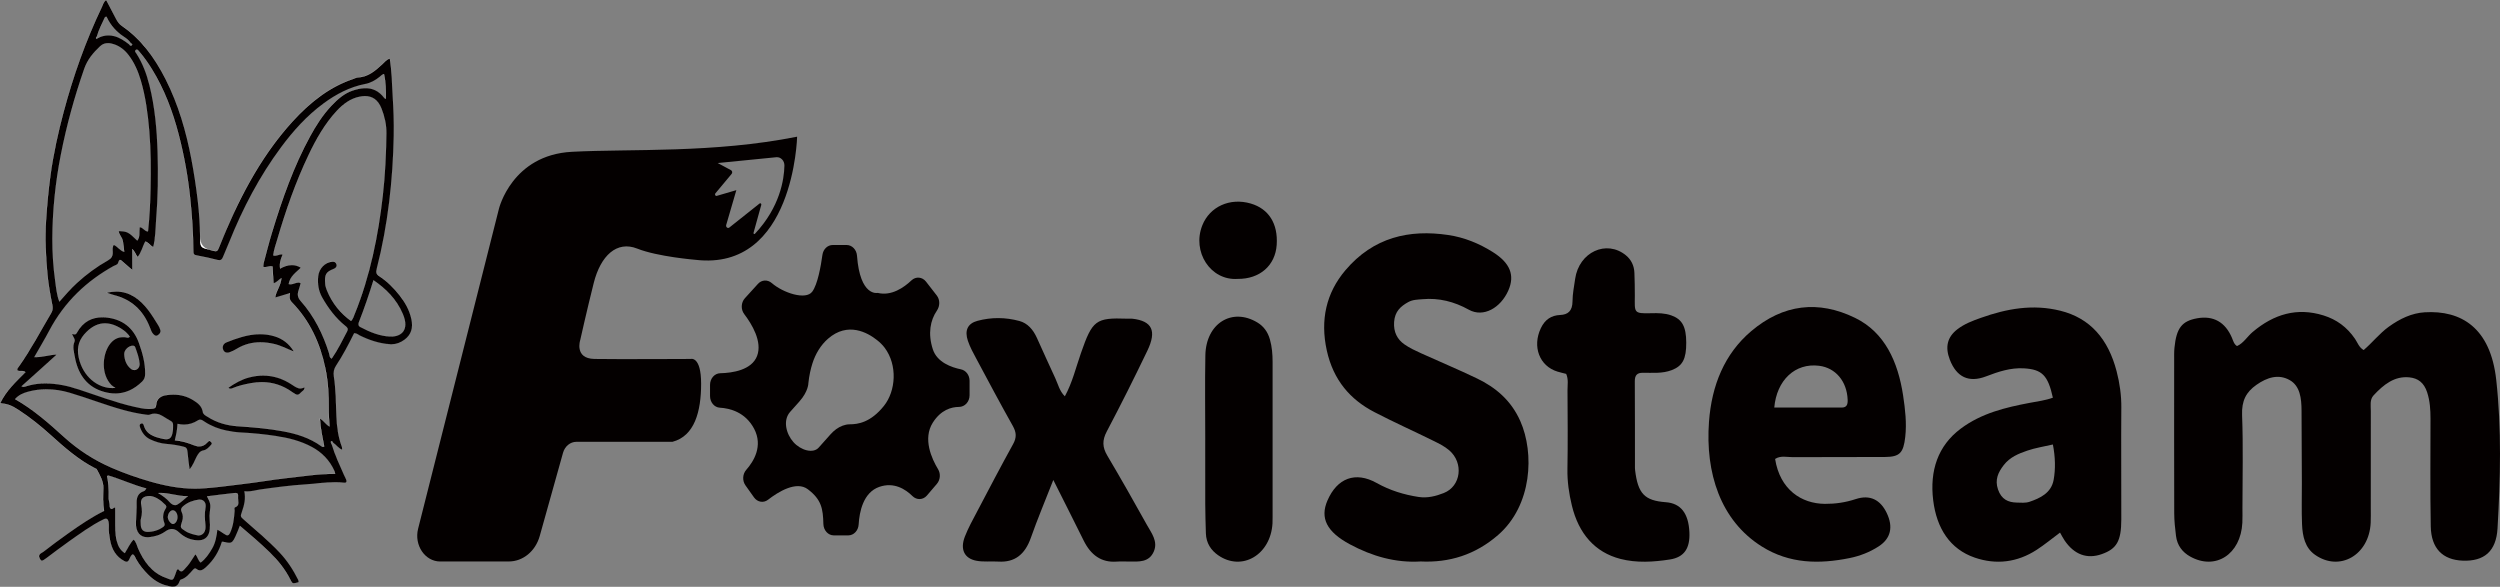
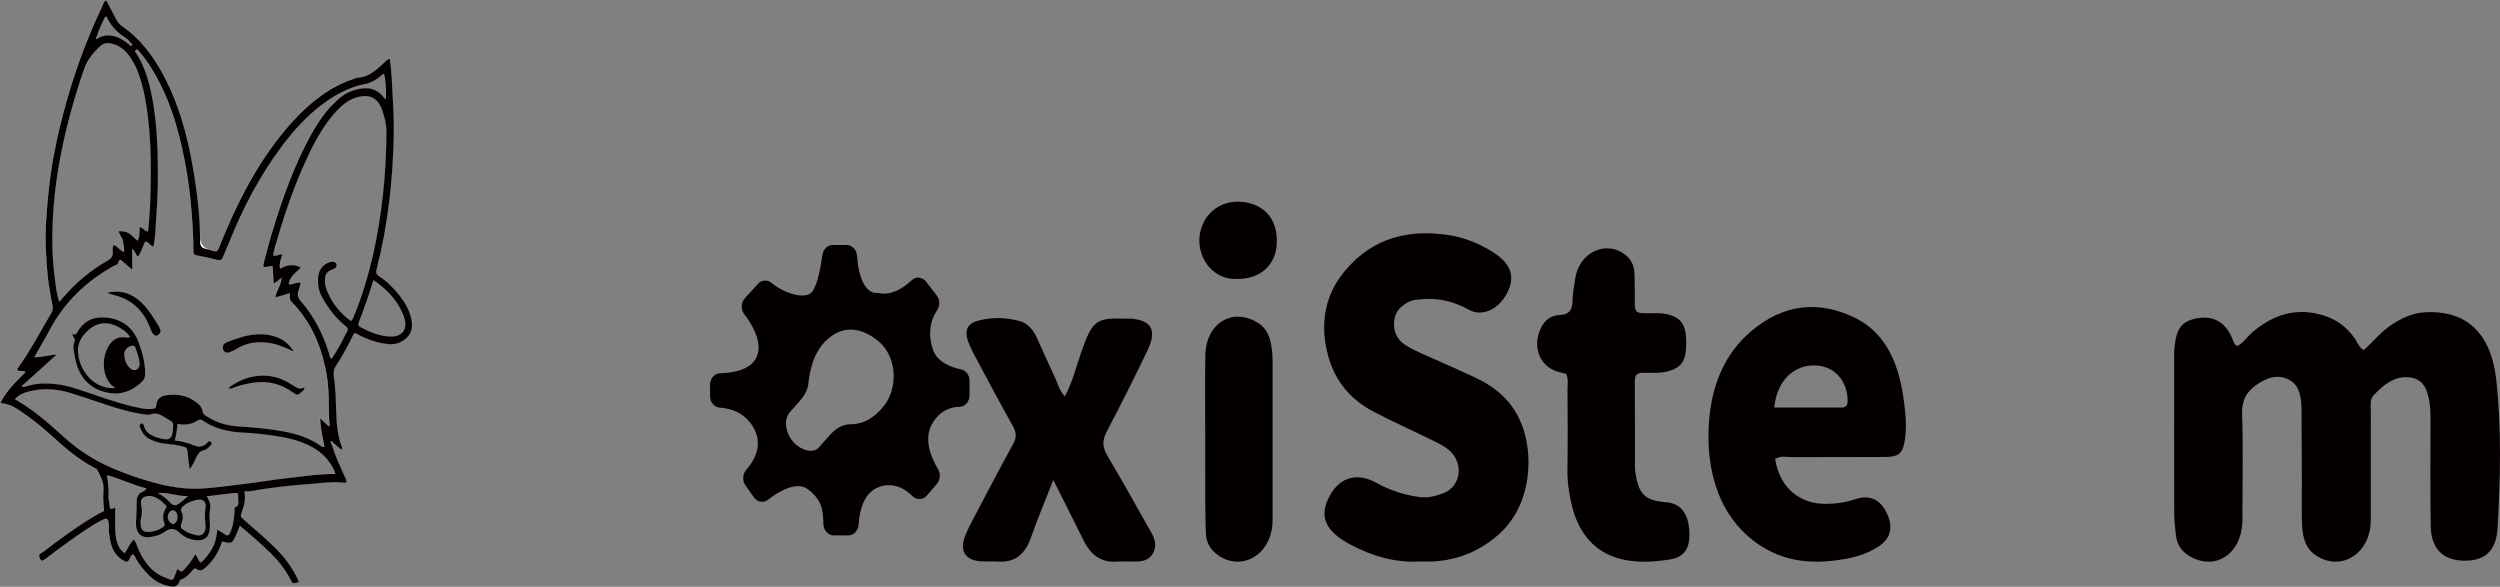
<svg xmlns="http://www.w3.org/2000/svg" id="_图层_2" data-name="图层 2" viewBox="0 0 2436.19 571.81">
  <rect x="0" y="0" width="2436.19" height="571.81" fill="#808080" stroke="none" />
  <defs>
    <style>
      .cls-1 {
        fill: #040000;
      }

      .cls-2 {
        fill: #fff;
      }
    </style>
  </defs>
  <g id="_尺寸标注" data-name="尺寸标注">
    <g>
      <g>
        <path class="cls-1" d="M2179.9,337.23c6.28-2.71,9.98-9.25,15.19-13.65,20.81-17.58,43.41-24.21,69.1-16.21,12.63,3.94,22.78,11.22,30.7,22.8,2.47,3.61,3.82,8.29,8.42,10.95,8.35-7.03,15.45-16.24,24.55-22.77,10.8-7.74,22.26-13.27,34.99-14.03,35.57-2.13,64.05,15.07,69.67,65.78,5.31,47.93,4.06,96.56,1.26,144.85-1.3,22.33-13.02,32.2-33.94,31.39-19.5-.76-30.7-11.85-31.12-33.32-.67-34.96-.23-69.95-.25-104.92,0-8.75-.5-17.28-3.25-25.74-3.09-9.5-8.9-13.79-17.39-14.64-14.5-1.45-25.07,7.06-34.79,17.49-3.96,4.24-2.73,10.04-2.74,15.3-.06,31.61-.03,63.22-.03,94.84,0,4.71.13,9.43-.09,14.12-1.47,31.47-30.31,48.02-54.29,31.13-9.69-6.82-12.11-18-12.6-29.6-.57-13.42-.13-26.9-.18-40.35-.08-23.54-.19-47.08-.31-70.62-.06-11.83-1.43-24.02-11.66-29.71-10.92-6.07-21.94-2.55-32.28,4.69-10.01,7.02-14.54,15.41-14,29.55,1.16,30.21.36,60.52.35,90.78,0,4.71.14,9.43-.09,14.12-1.56,30.8-26.3,46.76-51.04,32.76-7.23-4.09-12.46-10.58-13.62-19.99-.9-7.28-1.71-14.65-1.73-21.98-.15-49.77-.08-99.54-.06-149.32,0-4.02-.11-8.07.29-12.05,1.89-19.2,7.26-26.08,22.18-28.73,15.6-2.78,27.23,3.6,33.78,18.92,1.3,3.04,1.98,6.31,4.99,8.15Z" />
        <path class="cls-1" d="M1384.17,547.15c-24.11,1.45-47.03-5.02-68.87-16.8-22.4-12.09-29.15-25.44-21.75-42.57,9.47-21.92,27.26-28.7,47.98-17.12,13.03,7.28,26.55,11.41,40.84,13.61,8.66,1.33,16.89-.79,24.57-3.83,16.85-6.66,19.57-29.36,5.28-41.64-4.64-3.99-10.26-6.7-15.67-9.38-19.07-9.4-38.43-18.07-57.32-27.88-23.32-12.1-39.94-31.02-46.31-60.05-6.55-29.85-.48-56.14,18.08-78.06,27.47-32.43,62.43-40.04,100.36-34.41,15.39,2.28,30.04,8.17,43.68,16.83,16.43,10.43,21.39,22.28,14.78,37.24-7.47,16.9-24.25,26.65-38.5,18.71-14.19-7.9-29.2-11.67-45.05-10.24-4.71.42-9.51.35-14.01,2.84-7.33,4.07-13,9.07-13.73,19.28-.7,9.95,3.1,17.05,10.11,21.95,5.01,3.5,10.59,6.08,16.1,8.59,18.18,8.28,36.61,15.91,54.64,24.61,17.92,8.64,33.08,21.13,42.13,41.54,13.82,31.17,11.6,82.1-21.67,110.98-22.25,19.31-47.57,27.14-75.68,25.78Z" />
        <path class="cls-1" d="M1026.43,467.7c-8.12,20.74-15.52,38.25-21.84,56.25-5.82,16.59-15.94,24.27-31.67,23.3-7.16-.44-14.48.52-21.47-.82-11.82-2.25-16.02-11.16-11.21-23.54,3.32-8.54,7.8-16.54,12.04-24.6,11.52-21.9,22.99-43.85,34.93-65.46,3.61-6.53,3.32-11.41-.27-17.79-12.11-21.51-23.71-43.38-35.38-65.19-3.06-5.72-6.26-11.48-8.36-17.67-3.44-10.13-.27-16.97,9.37-19.55,13.51-3.61,27.27-3.49,40.79.16,7.98,2.16,13.4,8.36,17.09,16.53,5.91,13.09,11.81,26.18,17.86,39.19,2.73,5.87,4.15,12.61,9.36,17.7,7.27-13.28,10.8-28.11,15.72-42.24,11.13-31.97,14.41-34.49,44.81-33.43,1.79.06,3.61-.16,5.38.05,19.1,2.24,23.83,11.71,14.49,31.17-12.72,26.49-25.87,52.75-39.53,78.64-4.59,8.71-4.37,15.39.5,23.6,13.22,22.3,26.02,44.92,38.67,67.64,4.34,7.78,10.91,15.93,6.65,25.78-4.68,10.81-14.65,9.82-23.66,9.8-4.19-.01-8.39-.26-12.56.05-14.79,1.11-25.1-6.27-32.14-20.52-9.21-18.64-18.61-37.18-29.57-59.03Z" />
        <path class="cls-1" d="M1526.2,364.34c-2.76-.72-5.64-1.36-8.47-2.22-17.54-5.35-24.76-24.3-16.22-42.31,4.03-8.51,10.32-12.52,18.84-12.87,7.47-.31,11.97-3.8,12.03-13.37.05-7.29,1.53-14.59,2.57-21.85,3.75-26.1,30.57-38.5,49.54-22.85,5.04,4.16,7.96,9.94,8.21,17.09.25,7.38.43,14.77.4,22.15-.07,16.51-1.57,17.59,16.01,17.11,6.59-.18,13.14-.13,19.5,2.11,10.58,3.73,14.53,10.94,14.6,26.47.08,15.95-3.53,22.78-14.09,26.85-9.28,3.58-18.9,2.53-28.43,2.61-5.03.04-7.65,2.07-7.61,8.28.17,28.2.12,56.41.15,84.62,0,.67.06,1.34.14,2,2.77,22.96,9.22,29.69,29.95,31.23,14.57,1.08,22.18,10.85,22.98,29.47.65,15.32-4.93,24.15-19.06,26.34-15.99,2.47-32.41,3.52-48.21-.57-24.75-6.4-40.62-24.51-47.26-51.93-2.8-11.55-4.56-23.45-4.34-35.73.45-25.51.2-51.04.07-76.56-.03-5.27,1.09-10.73-1.28-16.05Z" />
        <path class="cls-1" d="M1174.49,428.9c0-27.57-.41-55.16.11-82.72.58-31,25.91-46.82,50.65-31.94,5.88,3.54,10.11,8.9,12.26,16.57,2.03,7.22,2.6,14.41,2.6,21.82-.01,50.44,0,100.88,0,151.32,0,2.02.02,4.04-.09,6.05-1.76,30.67-29.86,47.23-53.05,31.01-6.81-4.76-11.59-11.69-11.87-21.35-.27-9.41-.57-18.81-.61-28.22-.09-20.85-.03-41.7-.03-62.54h.05Z" />
        <path class="cls-1" d="M1206.11,271.78c-26.55,1.85-44.74-26.52-34.47-52.22,7.26-18.17,26.83-27.18,47.17-21.23,17.54,5.13,26.66,19.61,25.31,40.18-1.32,20.21-16.48,33.48-38.01,33.27Z" />
-         <path class="cls-1" d="M2067.19,397.45c.1-12.27-1.61-24.23-4.61-35.68-8.16-31.21-25.51-51.73-54.94-59-26.68-6.6-52.07-2.02-77.37,6.98-7.94,2.82-15.93,5.79-22.85,11.12-9.9,7.62-12.13,17.39-7.33,29.74,6.51,16.74,18.31,22.69,35.37,16.13,11.98-4.61,23.88-8.51,36.6-7.81,17.94.99,23.61,6.82,28.42,28.61-7.37,2.68-15.03,3.6-22.65,5.05-23.52,4.47-46.9,10-67.19,25.16-22.23,16.62-30.31,40.99-26.79,69.78,3.34,27.29,16.37,47.58,40.51,55.86,20.74,7.11,41.33,4.75,60.38-7.63,7.72-5.02,14.94-10.99,22.71-16.77,1.42,2.46,2.78,5.2,4.45,7.67,9.37,13.82,21.93,18.39,36.24,13.31,14.58-5.17,18.98-12.69,19.02-33.75.08-36.26-.27-72.52.02-108.77ZM2001.23,467.6c-2.33,12.83-13.22,17.9-23.58,21.4-3.86,1.3-8.27.85-12.42.75-8.26-.19-14.88-3.05-18.22-12.78-3.32-9.67.32-16.85,5.48-23.61,6.05-7.93,14.63-11.35,23.1-14.25,7.84-2.68,16.06-3.92,24.9-5.97,2.36,12.08,2.67,23.8.74,34.46Z" />
        <path class="cls-1" d="M1854.58,385.66c-5.04-33.27-17.93-61.8-46.88-75.91-35.52-17.31-69.95-13.59-101.31,13.06-25.92,22.04-38.41,52.73-41.02,88.19-3.64,49.55,10.99,96.2,51.59,121.62,26.99,16.9,55.98,17.16,85.37,11.22,9.96-2.01,19.67-5.72,28.47-11.46,11.77-7.67,14.26-18.87,7.82-32.38-6.19-13-16.33-18.26-30.33-13.63-9.92,3.28-19.77,4.7-29.97,4.63-22.8-.16-43.78-13.79-48.52-43.77,5.52-3.57,11.59-1.69,17.37-1.74,29.94-.22,59.87.05,89.81-.17,14.27-.11,17.88-3.93,19.64-19.56,1.52-13.48-.07-26.97-2.05-40.09ZM1794.69,397.15c-21.85-.06-43.71-.03-65.7-.03,2.33-26.48,20.15-43.69,43.78-40.67,15.86,2.03,27.03,14.98,27.73,33.17.19,4.83-1.11,7.54-5.82,7.53Z" />
-         <path class="cls-1" d="M557.37,147.93c-58.56,3.02-71.17,55.52-71.17,55.52l-78.76,311.79c-4.05,16.02,6.69,31.93,21.54,31.93l66.89-.03c13.77,0,25.94-10.03,30.07-24.76l22.71-81.12c1.79-6.38,7.06-10.72,13.02-10.72h93.63c21.54-5.66,27.93-29.43,27.93-56.6s-10.1-24.15-10.1-24.15c0,0-74.04.38-93.89,0-19.85-.38-13.8-18.49-13.8-18.49,0,0,6.39-28.68,13.12-55.47,6.73-26.79,22.55-41.5,42.4-33.58,19.85,7.92,56.87,10.94,56.87,10.94,95.91,11.32,98.94-119.99,98.94-119.99-81.44,16.22-160.86,11.7-219.41,14.72ZM735.65,227.83c-.6.64-1.61-.04-1.36-.93l7.56-27.26c.31-1.1-.81-2.01-1.65-1.35l-29.46,23.42c-1.58,1.25-3.67-.47-3.07-2.54l9.89-33.89-19.12,5.6c-1.29.38-2.21-1.37-1.31-2.46l15.84-18.98c.94-1.12.63-2.94-.61-3.61l-12.98-6.96,57.14-5.67c4.26-.42,7.98,3.36,7.88,8.16-.29,13.55-4.35,40.51-28.75,66.47Z" />
        <path class="cls-1" d="M936.41,359.9c-9.23-1.88-23.27-6.8-27.4-19.54-4.97-15.32-2.45-28.3,3.97-37.66,3.04-4.43,3.16-10.54-.12-14.76l-10.49-13.51c-3.64-4.69-9.95-5.22-14.18-1.2-7.32,6.95-19.51,15.49-32.92,12.19,0,0-17.2,4.06-20.14-36.26-.43-5.87-4.82-10.41-10.08-10.41h-13.61c-5.01,0-9.24,4.08-10.01,9.63-1.53,11.13-4.69,28.81-9.93,35.86-6.29,8.47-28.3,1.2-39.39-8.38-4.08-3.52-9.78-3.33-13.46.71l-12.79,14.06c-3.8,4.18-4.08,10.91-.62,15.45,7.39,9.71,17.84,26.85,12.52,40.77-5.3,13.87-24.12,16.58-35.94,16.85-5.52.13-9.9,5.16-9.9,11.34v10.91c0,6,4.14,11.01,9.48,11.32,9.82.57,24.88,4.29,33.45,20.46,8.92,16.85-.37,31.88-7.63,40.09-3.64,4.12-4.01,10.58-.79,15.12l8.35,11.76c3.3,4.65,9.24,5.7,13.6,2.32,9.97-7.72,27.68-18.74,38.91-10.21,13.3,10.1,14.72,19.03,15.08,33.79.15,6.17,4.62,11.11,10.12,11.11h14.16c5.37,0,9.75-4.69,10.1-10.7.71-12.18,4.4-31.09,20.08-36.56,14.38-5.02,25.67,2.36,32.32,8.94,4.12,4.08,10.33,3.91,14.13-.54l9.72-11.39c3.28-3.84,3.82-9.76,1.16-14.16-6.23-10.27-15.12-29.75-5.16-45.46,7.89-12.45,18.04-15.27,25.52-15.31,5.67-.03,10.31-5,10.31-11.35v-14.09c0-5.54-3.57-10.2-8.43-11.19ZM861.38,395.52c-13.04,16.29-25.46,17.96-33.41,17.96-2.38,0-4.72.55-6.83,1.32-4.52,1.66-8.51,4.74-11.87,8.51l-11.47,12.86c-5.46,6.13-17.51,2.65-24.62-5.33-7.11-7.97-10.52-21.27-3.2-29.48,7.33-8.22,0,0,8.94-10.03,8.94-10.03,8.82-17.96,8.82-17.96.78-7.54,2.28-13.93,3.87-19,2.99-9.53,8.19-18.12,15.3-24.31,19.3-16.82,38.58-5.9,47.64,1.28,2.74,2.17,5.32,4.59,7.48,7.46,12.8,17.01,10.94,42.23-.65,56.71Z" />
      </g>
      <g>
        <g>
          <path class="cls-1" d="M168.46,571.76c-1.54,0-3.16-.38-4.72-.74-.34-.08-.67-.16-1-.23-6.59-1.47-12.85-5.14-18.59-10.91-5.06-5.08-8.76-9.87-11.65-15.07-.23-.41-.42-.85-.62-1.3-.59-1.33-1.2-2.71-2.69-3.28-1.41.8-2.08,2.29-2.72,3.73-.25.55-.5,1.12-.8,1.64-.73,1.29-1.49,1.87-2.47,1.87-.59,0-1.28-.22-2.17-.68-7.53-3.94-12.21-10.87-13.91-20.59-.74-4.2-1.5-8.55-1.23-12.97.09-1.6,0-3.18-.28-4.57-.44-2.19-1.22-3.17-2.53-3.17-.61,0-1.33.21-2.22.64-10.56,5.16-20.42,12.14-29.96,18.88-1.28.91-2.56,1.81-3.84,2.71-5.08,3.57-10.14,7.38-15.04,11.07-2.22,1.67-4.44,3.34-6.67,4.99-2.47,1.83-3.73,2.65-4.66,2.65-.86,0-1.41-.73-2.11-2.09-1.81-3.49.33-4.74,2.21-5.84.48-.28.92-.54,1.3-.83,8.88-6.86,16.9-12.81,24.54-18.2,10.79-7.61,22.35-15.55,34.73-21.62-1.34-7.29-1.05-14.36-.74-21.84v-.16c.26-6.13-3.09-12.3-6.04-17.75l-.41-.75c-.22-.41-.75-.63-1.25-.85-.17-.08-.34-.15-.5-.23-15.68-7.99-28.81-19.37-43.14-32.33-10.89-9.85-21.17-17.87-31.44-24.53-6.77-4.38-10.07-5.61-17.69-6.56,5.09-10.65,12.65-18.24,20.66-26.26,1.31-1.31,2.62-2.63,3.93-3.97-1.27-.96-2.6-1.11-3.84-1.11-.29,0-.58,0-.86.02-.28,0-.56.02-.84.02-.72,0-1.55-.05-2.34-.4-.62-1.52.15-2.44.89-3.32.17-.21.35-.41.5-.62,8.38-11.76,15.72-24.61,22.81-37.04,2.83-4.95,5.75-10.07,8.7-15.05,1.43-2.42,1.76-4.71,1.12-7.9-2.21-11.14-3.87-20.54-4.76-30.19-1.89-20.36-2.3-37.17-1.27-52.9,1.04-15.97,2.44-30.2,4.28-43.5,2.61-18.95,6.76-38.94,12.66-61.14,9.72-36.55,22.29-71.08,37.36-102.62.27-.56.5-1.15.73-1.74.78-1.96,1.58-3.99,3.63-5.04l2.81,5.29c2.28,4.37,4.56,8.75,6.85,13.12,1.63,3.1,3.38,5.22,5.52,6.67,16.77,11.35,30.74,28.37,42.71,52,11.16,22.03,19.36,47.36,25.07,77.42,2.69,14.13,4.82,28.11,6.36,41.54,1.32,11.61,2.05,23.22,2.16,34.5.1,10.55.27,10.59,9.06,12.7.52.13.94.29,1.35.44.44.17.9.34,1.36.44,1.57.33,2.58.54,3.37.54,1.85,0,2.31-1.15,3.84-4.97l.14-.36c21.08-52.63,43.66-91.14,71.06-121.17,18.98-20.82,38.14-34.28,58.57-41.17.52-.18,1.04-.39,1.57-.6,1.2-.49,2.44-.99,3.68-1.05,9.53-.45,16.54-6.31,23.47-12.8.47-.44.92-.9,1.38-1.36,1.71-1.73,3.47-3.51,6-4.24,1.45,8.98,1.9,18.1,2.33,26.92.16,3.26.33,6.63.54,9.93.9,14.12,1.23,26.69,1,38.43-.91,47.23-6.33,89.58-16.56,129.48-.98,3.81-.45,5.45,2.36,7.29,7.09,4.64,13.59,10.77,19.87,18.75,6.21,7.89,9.88,15.27,11.55,23.23,1.83,8.7-.39,15.23-6.76,19.94-4.03,2.98-8.35,4.49-12.84,4.49-.47,0-.95-.02-1.42-.05-9.53-.66-19.2-3.47-29.56-8.59-.45-.22-.89-.5-1.31-.77-1.05-.67-2.13-1.36-3.54-1.36-.15,0-.29,0-.45.02-4.8,9.74-10.67,21.14-17.61,31.63-1.98,2.99-2.7,6.41-2.13,10.15,1.61,10.59,1.96,21.46,2.29,31.97.08,2.36.15,4.73.24,7.09.45,11.99,2.16,21.48,5.36,29.87.16.42.17.91.19,1.57,0,.36.02.78.06,1.27-2.33-.88-4-2.49-5.62-4.06-1.06-1.03-2.07-2-3.22-2.77-.22-.19-.4-.5-.56-.79-.26-.46-.5-.88-.88-.88-.12,0-.25.04-.39.12-.73.44-.44,1.18-.16,1.9.1.25.2.5.25.74.03.15.14.27.24.41.05.06.1.13.15.19,2.43,8.16,5.88,15.95,9.22,23.48.86,1.94,1.72,3.88,2.56,5.82.31.72.67,1.43,1.02,2.12.43.85.87,1.72,1.23,2.62.47,1.17.51,2.05.13,2.61-.3.44-.85.66-1.62.66-.18,0-.37-.01-.58-.04-2.75-.32-5.6-.48-8.72-.48-6.03,0-12.13.6-18.03,1.19-3.51.35-7.15.71-10.72.94-14.74.94-29.05,2.85-44.9,5.07-1.39.19-2.79.49-4.15.77-2.5.52-5.08,1.06-7.82,1.06-.95,0-1.85-.06-2.75-.19,1.52,7.83-.42,14.39-2.35,19.91-1.62,4.63-1.55,4.7,2.17,7.95,1.78,1.55,3.52,3.07,5.27,4.59,9.82,8.54,19.98,17.37,29.2,27.13,6.99,7.4,12.95,16.15,18.21,26.77.21.43.25.96.29,1.48.02.24.04.48.07.71l-.27.12c-2.21.62-3.55,1-4.5,1-1.49,0-2.03-.97-3.12-3.15-4.66-9.39-11.26-18.19-20.2-26.89-9.12-8.88-18.63-17.02-29.23-25.99-.41,1.16-.88,2.32-1.34,3.45-1,2.48-1.95,4.82-3.02,7.12-1.97,4.28-3.26,6.06-6.11,6.06-1.01,0-2.26-.21-4.19-.71-.58-.15-1.18-.21-1.82-.27-.32-.03-.65-.06-.99-.11-2.94,9.66-8.02,17.87-15.06,24.36-1.82,1.68-3.88,3.58-6.28,3.58-1.19,0-2.36-.46-3.56-1.41-.44-.35-.85-.51-1.25-.51-.84,0-1.53.76-2.19,1.5-.36.4-.73.81-1.09,1.22-2.97,3.35-6.04,6.81-10.44,8.12-.57.17-1.18.96-1.38,1.56-1.21,3.69-3.27,5.4-6.49,5.4ZM130.28,525.76c1.96,1.88,2.7,4.07,3.42,6.18.26.78.52,1.52.82,2.24,6.39,14.94,14.99,24.26,26.3,28.52.9.34,1.69.65,2.39.93,1.87.74,3.11,1.24,4.03,1.24,1.77,0,2.41-1.85,4.29-7.32l.21-.62c.33-1.03.68-2.09,1.96-2.43,1.12,1.56,2.03,2.25,3,2.25.77,0,1.56-.45,2.43-1.39l.42-.46c2.28-2.47,4.63-5.03,6.47-8.05.92-1.51,1.9-2.98,2.94-4.54.49-.73,1-1.49,1.52-2.29,1.02,1.19,1.62,2.5,2.2,3.77.77,1.68,1.49,3.26,2.91,4.39,4.92-3.64,8.33-8.86,11.27-13.97,3.24-5.62,4.25-12.33,4.94-18.17.97.52,1.82,1.03,2.64,1.53,1.76,1.06,3.42,2.07,4.99,3.19.84.6,1.54.89,2.16.89,1,0,1.81-.77,2.6-2.48,3.1-6.68,3.86-13.96,4.42-21.45.03-.36-.03-.77-.09-1.16-.14-.93-.28-1.9.68-2.25,3.61-1.32,3.27-4.13,2.94-6.84-.12-1-.24-1.95-.17-2.82.17-2,.02-3.05-.5-3.62-.38-.41-.98-.59-1.95-.59-.39,0-.86.03-1.44.09-6.21.67-12.55,1.47-18.68,2.24-2.53.32-5.06.64-7.61.95,3.52,6.67,3.78,8.06,2.84,14.82-.4,2.92-.46,5.66-.17,8.39.29,2.71.33,5.56.12,8.46-.51,7.06-4.42,11.16-10.74,11.26h-.43c-7.12,0-13.54-2.65-19.08-7.88-2.19-2.07-4.48-3.12-6.81-3.12-1.99,0-4.07.77-6.2,2.28-4.51,3.21-9.78,5.06-16.13,5.65-.5.05-1,.07-1.48.07-3.25,0-5.99-1.06-7.91-3.07-2.44-2.55-3.56-6.51-3.32-11.75.06-1.36.13-2.73.2-4.09.25-4.9.51-9.97.4-15-.13-5.79,2.23-9.6,6.82-11.04,1.2-.38,1.81-1.27,2.69-2.7-6.92-1.76-13.76-4.31-20.36-6.78-5.43-2.03-11.05-4.13-16.68-5.8,0,0-.02,0-.03,0-.27,0-.51.17-.75.33-.14.1-.28.19-.41.26.95,2.88,2.04,14.96,1.63,19.66-.19,2.09.22,4.11.61,6.06.1.51.2,1.01.29,1.52.08.45.09.94.09,1.42.02,1.25.04,2.55,1.37,3.21.18.09.36.14.55.14.52,0,1.01-.36,1.49-.7.49-.36,1-.72,1.55-.72.13,0,.27.02.4.06l.03,3.98c0,2.74,0,5.35,0,7.95,0,.96,0,1.92,0,2.88,0,5.85,0,11.9,1.5,17.72,1.43,5.55,3.91,9.3,7.8,11.81,1-1.59,1.92-3.25,2.81-4.86,1.67-3.03,3.26-5.89,5.74-8.35l.03-.03.04.03ZM194.62,486.91c-.33,0-.67.02-1.02.07-6.03.77-10.95,2.86-15.05,6.36-1.74,1.49-2.64,3.01-1.39,5.63,1.36,2.86,1.51,5.75.46,8.85-2.12,6.29-2.03,6.35,3.02,9.58l.18.12c3.77,2.4,7.99,3.3,11.72,4.09l.77.16c2.04-.07,3.75-.82,4.94-2.18,1.59-1.82,2.24-4.66,1.88-8.2-.59-5.77-.99-11.01.08-16.55.46-2.39.05-4.51-1.15-5.98-1.04-1.26-2.62-1.95-4.45-1.95ZM145.77,483.43c-3.39,0-5.79.84-7.13,2.5-1.2,1.48-1.52,3.56-.96,6.2,1.01,4.76.92,9.03-.3,13.46-.33,1.2-.27,2.56-.21,3.88.02.48.04.97.05,1.44.04,4.87,2.27,7.34,6.64,7.34h.25c5.61-.12,10.58-1.74,14.78-4.79,1.44-1.05,1.79-2.17,1.16-3.75-2.01-5.02-1.53-9.87,1.44-14.41.74-1.13.6-2.24-.41-3.28-4.91-5.06-10.09-8.1-14.59-8.58-.24,0-.49-.01-.72-.01ZM168.4,497.31c-.89,0-1.83.47-2.67,1.33-1.35,1.39-2.18,3.56-2.12,5.51.08,2.64,2.9,6.36,4.87,6.41h0c2.24,0,4.41-3.25,4.43-6.56.03-3.46-1.89-6.46-4.28-6.69-.08,0-.16-.01-.24-.01ZM156.59,480.38c-.82,0-1.65.03-2.45.08,5.31,3.15,8.6,5.79,11.41,9.02,1.51,1.73,3.37,2.73,5.1,2.73.75,0,1.47-.19,2.12-.56,2.31-1.3,4.39-3.1,6.8-5.19,1.12-.98,2.28-1.98,3.58-3.04-.39.1-.82.11-1.24.11-4.46,0-8.68-.81-12.76-1.58-4.03-.77-8.2-1.57-12.56-1.57ZM45.44,379.37c-6.16,0-12.28.82-18.2,2.44-4.24,1.16-8.7,2.83-12.57,7.12,17.52,9.92,32.58,23.11,47.73,36.87,13.76,12.5,29.42,22.61,46.54,30.04,11.25,4.88,23.12,9.13,36.29,12.98,17.08,5,31.39,7.32,45.03,7.32h0c3.03,0,6.07-.12,9.04-.36l.77-.06c5.11-.41,10.4-.83,15.58-1.51,4.79-.62,9.66-1.21,14.37-1.77,8.66-1.04,17.6-2.11,26.37-3.47,11.15-1.73,22.53-3.05,33.53-4.32,4.22-.49,8.44-.97,12.66-1.48,7.54-.91,15.41-1.37,24.06-1.4-.16-.4-.23-.8-.3-1.14-.12-.63-.21-1.08-.39-1.49-4.53-10.12-11.87-18.01-21.81-23.43-9.64-5.27-20.54-8.61-35.34-10.84-10.81-1.63-22.27-2.77-34.06-3.4-4.47-.24-9.27-.88-14.26-1.92-7.82-1.63-14.91-4.51-21.07-8.57l-.5-.34c-1.24-.84-2.52-1.7-3.89-1.7-.66,0-1.28.2-1.9.6-4.33,2.81-8.98,4.23-13.82,4.23-2.02,0-4.12-.25-6.22-.74-.05.95-.15,1.89-.24,2.79-.2,1.95-.37,3.63-.66,5.33-.31,1.8-.72,3.56-1.16,5.42-.19.82-.39,1.66-.59,2.52,5.97.52,11.81,2.02,18.34,4.67,1.99.81,3.77,1.2,5.46,1.2,2.98,0,5.52-1.23,7.76-3.77.29-.33.63-.67,1.03-1.02.37-.33.72-.49,1.07-.49.61,0,1.1.49,1.61,1.01l.26.26c1.05,1.03.24,1.96-.24,2.52-2.31,2.67-4.42,4.89-7.39,5.42-3.48.62-5.09,3.19-6.83,6.49-.58,1.09-1.09,2.21-1.64,3.4-1.34,2.89-2.72,5.88-5.11,8.76-.33-2.01-.57-3.89-.8-5.71-.52-4.14-1.02-8.05-1.36-11.9-.25-2.79-1.17-3.99-3.52-4.57-5.61-1.39-11.29-2.31-16.88-2.73-5.16-.39-10.34-1.83-15.83-4.41-4.74-2.23-8.02-6.15-10.02-11.98-.58-1.69-.36-2.75.69-3.34.49-.27.93-.41,1.32-.41.86,0,1.47.67,1.83,1.98,2.06,7.61,7.9,10.07,13.21,11.78,1,.32,2.04.57,3.05.81l.94.23c1.84.45,3.33.68,4.55.68,4.17,0,5.9-2.51,6.59-9.58.07-.68.05-1.38.04-2.06-.01-.58-.02-1.19.02-1.78.14-2.08-.54-3.43-2.13-4.25-1.51-.78-3.01-1.73-4.46-2.65-3.54-2.25-7.19-4.57-11.33-4.57-1.65,0-3.27.36-4.93,1.09-.34.15-.75.22-1.24.22-.52,0-1.07-.08-1.59-.16-.2-.03-.4-.06-.6-.08-7.06-.9-14.52-2.45-22.79-4.73-9.43-2.6-18.86-5.82-27.99-8.93-7.75-2.64-15.77-5.38-23.74-7.72-7.61-2.23-15.13-3.37-22.36-3.37ZM168.98,384.48c7.18,0,13.8,1.91,19.68,5.68,4.13,2.65,7.92,5.49,8.88,11.1.38,2.24,1.92,3.16,3.41,4.06.29.17.57.34.84.52,8.61,5.62,18.4,8.73,29.93,9.51,14.15.95,29.21,2.12,44.25,4.92,15.9,2.96,27.35,7.44,37.13,14.53l.14.1c.4.29.81.6,1.35.6.41,0,.85-.18,1.35-.54l-.59-2.87c-1.53-7.73-3.11-15.73-3.61-24.17,1.89.96,3.28,2.4,4.62,3.79,1.47,1.53,2.86,2.98,4.77,3.9-.16-1.96-.27-3.93-.38-5.86-.24-4.2-.47-8.17-.42-12.17.17-14.67-.92-27.4-3.33-38.92-5.45-25.99-16.44-47.6-32.69-64.23-2.63-2.7-2.37-5.37-1.71-8.86l-8.42,2.57-6.08,1.8c.44-3.08,1.68-5.82,2.88-8.47,1.48-3.27,3.02-6.66,3.22-10.67-1.04.77-2.01,1.57-2.94,2.34-1.5,1.23-2.91,2.4-4.71,3.05l-.37-5.93-.55-10.6c-.6-.19-1.25-.3-1.95-.3-1.01,0-1.99.24-2.93.47-.92.23-1.88.46-2.85.46-.49,0-.94-.06-1.38-.18,0-.46.02-.87.05-1.28.05-.89.09-1.74.31-2.55.66-2.45,1.3-4.91,1.95-7.37,1.9-7.2,3.86-14.65,6.05-21.88,8.77-28.91,20.06-62.72,37.32-94.28,6.92-12.64,13.47-22.06,20.62-29.64,5.42-5.74,12.09-11.99,20.54-14.85,4.9-1.66,9.1-2.47,12.84-2.47,7.47,0,13.51,3.22,18.46,9.83.15.2.44.29.78.4.18.06.37.11.55.2.09-7.74.08-16.02-1.83-24.17-1.39.36-2.41,1.25-3.39,2.12-.26.23-.52.46-.79.67-4.8,3.89-9.17,6.06-14.16,7.02-13.5,2.62-26.79,8.83-40.62,19-14.21,10.45-27.69,24.36-41.22,42.55-19.69,26.46-36.15,56.51-50.34,91.87-1,2.49-2.07,5-3.11,7.42-1.09,2.55-2.22,5.19-3.27,7.82-.85,2.13-1.93,3.04-3.62,3.04-.55,0-1.17-.1-1.91-.29-5.36-1.43-11.27-2.75-18.06-4.01l-.52-.1c-4.63-.85-4.81-.89-4.82-6.37-.04-14.24-.95-29.6-2.85-48.31-2.21-21.71-6.07-43.17-11.46-63.77-6.55-25.01-15.12-45.85-26.2-63.71-3.98-6.42-7.94-11.88-12.09-16.69-.13-.15-.26-.31-.39-.47-.6-.74-1.27-1.58-2.06-1.58-.29,0-.57.11-.86.33-.44.33-.68.68-.73,1.06-.09.66.41,1.31.9,1.94.18.23.35.45.48.67,5.42,8.52,9.52,18.48,12.52,30.46,4.68,18.65,7.15,38.77,7.99,65.26.76,23.86.28,45.75-1.47,66.94-.19,2.26-.31,4.57-.43,6.8-.33,6.28-.68,12.78-2.46,18.98-1.29-.59-2.29-1.54-3.26-2.46-1.29-1.22-2.61-2.49-4.44-2.92-1.09,1.9-1.93,4.07-2.75,6.16-1.22,3.12-2.48,6.35-4.75,8.88-.76-.93-1.29-1.95-1.81-2.94-.88-1.68-1.78-3.42-3.47-4.77l.08,20.33-2.95-2.45c-2.1-1.82-4.08-3.55-6.05-5.29-.16-.14-.32-.29-.48-.44-.85-.78-1.66-1.51-2.38-1.51-.77,0-1.37.89-1.85,2.71-.43,1.64-1.79,2.18-3.11,2.7-.46.18-.93.37-1.35.6-28.07,15.57-48.61,36.22-62.81,63.14-2.97,5.63-6.16,11.13-9.53,16.95-1.61,2.78-3.27,5.65-4.98,8.64.33-.04.67-.04,1.02-.04.13,0,.4,0,.4,0,3.81,0,7.38-.64,10.83-1.27,3.09-.56,6.28-1.13,9.72-1.28l-15.86,14.36-18.56,16.66c.6.34,1.23.54,1.92.54.81,0,1.58-.27,2.4-.55.28-.1.57-.19.85-.28,4.73-1.43,9.36-2.24,14.15-2.47,1.31-.06,2.64-.1,3.95-.1,10.12,0,20.72,1.9,32.43,5.8,3.98,1.33,7.96,2.69,11.94,4.05,13.61,4.66,27.68,9.49,41.87,12.76l.18.04c4.74,1.09,9.64,2.23,14.58,2.23.97,0,1.93-.04,2.86-.13,2-.19,3.88-.37,4.12-3.7.39-5.37,3.54-8.59,9.35-9.56,2.56-.43,5.09-.64,7.51-.64ZM290.7,275.27c.84,0,1.61.19,2.35.58-.2.82-.4,1.56-.6,2.29-.43,1.58-.84,3.07-1.35,4.53-1.51,4.35-.93,7.35,2.06,10.72,12.05,13.52,21.05,30.11,27.51,50.7.15.47.24.99.33,1.49.26,1.48.53,3.02,2.25,3.8,5.09-7.42,9.38-15.73,13.54-23.77l1.35-2.6c1.5-2.88.18-3.94-1.64-5.41-8.5-6.84-15.87-15.88-22.55-27.66-3.38-5.96-4.67-12.69-3.95-20.59.71-7.73,6.84-14.04,13.97-14.36.15,0,.3-.01.45-.01,1.09,0,2.31.2,3.14,1.66.57,1.01.71,2.02.39,2.92-.38,1.06-1.37,1.94-2.87,2.53-7.44,2.94-8.8,5.32-8.12,14.19.16,2.12.7,4.29,1.65,6.6,4.9,12.07,12.82,22.13,23.54,29.9,1.55-1.72,2.29-3.69,3-5.6.17-.45.34-.9.52-1.34,13.24-32.71,22.18-70.32,27.31-114.98,2.07-17.99,3.22-37.81,3.53-60.61.11-8.04-1.45-16.05-4.75-24.47-3.2-8.16-8.44-12.12-16.04-12.12-1.61,0-3.35.18-5.17.54-7.93,1.57-15.04,5.97-22.38,13.86-9.89,10.64-18.34,23.87-27.4,42.89-11.25,23.62-21.18,50.4-30.35,81.88-.36,1.24-.74,2.47-1.13,3.71-1.22,3.93-2.48,8-3.03,12.24.59.24,1.22.39,1.9.39,1.02,0,2.01-.33,2.97-.65,1-.33,2.02-.67,3.11-.67.44,0,.86.05,1.27.17-1.74,3.91-3.4,8.13-2.56,13.77,4.28-2.41,7.95-3.51,11.48-3.51,3.06,0,5.95.84,8.83,2.57-.89.93-1.8,1.74-2.71,2.55-4.17,3.71-8.12,7.21-9.25,13.42.55.12,1.13.21,1.75.21,1.38,0,2.69-.45,3.96-.89,1.26-.43,2.44-.84,3.68-.84ZM363.97,273.12c-4.73,15.28-9.38,28.68-14.21,40.96-.08.21-.17.47-.22.72-.28,1.7-.14,2.91,1.38,3.72,8.19,4.36,18.06,8.88,29.21,9.38.35.02.69.02,1.04.02,5.45,0,9.69-1.87,11.94-5.27,2.58-3.9,2.38-9.67-.6-16.68-5.48-12.91-14.28-23.05-28.54-32.85ZM105.23,42.13c-2.96,0-5.52,1-7.62,2.98-5.78,5.44-12.14,12.31-15.5,21.99-9.73,27.98-17.41,56.25-22.83,84.01-5.31,27.19-8.08,54.58-8.22,81.44-.07,13.78.86,27.68,2.78,41.31.17,1.17.31,2.35.47,3.54.68,5.35,1.38,10.88,3.59,16.54l2.38-2.79c4.88-5.5,9.48-10.69,14.51-15.3,9.59-8.79,19.79-16.24,30.32-22.13,3.49-1.95,4.84-4.34,4.65-8.24l-.04-.73c-.12-2.01-.25-4.1,1.04-6.19,1.7.68,3.06,1.88,4.49,3.16,1.72,1.52,3.49,3.1,5.82,3.77-.31-4.43-.72-7.75-1.44-11.05-.34-1.57-1.15-2.91-1.93-4.2-.91-1.52-1.86-3.1-2.1-5.08,8.54.31,9.38.75,18.18,9.3,2.05-2.56,2.06-5.74,2.06-8.8,0-1.4,0-2.84.21-4.22.03,0,.07,0,.1,0,1.66,0,2.82,1.02,3.93,2,1.17,1.03,2.38,2.1,4.11,2.1,1.37-12.24,2.16-25.38,2.47-41.32.35-17.73.44-36.81-1.18-56.11-1.25-14.79-3.21-32.24-8.32-49.58-2.97-10.07-6.86-18.18-11.9-24.77-3.91-5.12-8.62-8.65-13.99-10.48-2.22-.76-4.19-1.13-6.03-1.13ZM105.64,34.47c1.82,0,3.69.23,5.55.69,5.5,1.35,10.25,4.62,14.55,7.95.56.78,1.17,1.49,1.8,1.49.28,0,.56-.15.82-.45.34-.39.48-.7.44-.96-.06-.34-.43-.54-.81-.76-.35-.2-.71-.4-.85-.71-1.79-2.65-4.28-4.45-6.25-5.73-7.66-4.97-13.2-11.28-16.95-19.3-.14-.3-.28-.43-.48-.43-.27,0-.68.24-1.3.76-.68,1.57-1.44,3.17-2.25,4.86-2.09,4.41-4.25,8.96-5.67,14.03-.43.32-.68.66-.73.99-.03.23.03.46.2.67.14.18.28.27.45.27.26,0,.52-.21.78-.41.1-.08.2-.15.29-.22,3.26-1.82,6.75-2.74,10.38-2.74Z" />
          <path class="cls-2" d="M103.52.13c3.2,6.13,6.38,12.26,9.6,18.38,1.41,2.68,3.12,5.05,5.54,6.69,18.72,12.68,32.05,30.97,42.69,51.98,12.25,24.19,19.92,50.33,25.07,77.4,2.61,13.73,4.77,27.61,6.36,41.54,1.3,11.41,2.05,22.94,2.16,34.5.1,10.62.22,10.61,9.19,12.77.89.21,1.73.67,2.62.86,1.51.32,2.57.54,3.38.54,1.94,0,2.39-1.26,4.03-5.36,17.89-44.66,39.54-86.61,71.05-121.16,16.81-18.43,35.69-33.45,58.55-41.16,1.74-.59,3.47-1.56,5.24-1.64,9.53-.45,16.6-6.35,23.51-12.82,2.22-2.08,4.18-4.67,7.36-5.59,1.9,12.25,2.02,24.57,2.8,36.8.81,12.78,1.25,25.58,1,38.43-.85,43.93-5.71,87.19-16.56,129.47-.95,3.71-.56,5.41,2.39,7.34,7.55,4.94,14.08,11.39,19.86,18.74,5.34,6.78,9.65,14.22,11.54,23.21,1.79,8.55-.29,15.12-6.74,19.89-3.89,2.87-8.15,4.48-12.81,4.48-.47,0-.94-.02-1.42-.05-10.35-.72-20.1-3.92-29.54-8.59-1.52-.75-2.86-2.13-4.87-2.13-.15,0-.3,0-.45.02-5.34,10.79-10.99,21.59-17.65,31.66-2.04,3.09-2.69,6.53-2.14,10.19,1.96,12.93,2.04,26,2.53,39.05.39,10.26,1.72,20.34,5.36,29.88.25.65.14,1.46.24,2.83-3.72-1.52-5.83-4.91-8.76-6.87-.54-.46-.8-1.69-1.47-1.69-.12,0-.26.04-.41.13-1.03.62-.14,1.78.07,2.69.05.23.26.41.4.62,3.04,10.21,7.6,19.66,11.78,29.29.7,1.61,1.59,3.11,2.24,4.74.82,2.05.31,3.21-1.45,3.21-.18,0-.37-.01-.57-.04-2.92-.34-5.83-.48-8.73-.48-9.61,0-19.17,1.51-28.76,2.13-15.03.96-29.97,2.98-44.9,5.07-3.91.55-7.72,1.82-11.96,1.82-.89,0-1.81-.06-2.75-.19,1.39,7.5-.24,13.75-2.4,19.94-1.63,4.68-1.55,4.74,2.22,8.03,11.71,10.25,23.61,20.23,34.44,31.69,7.4,7.83,13.29,16.85,18.21,26.76.3.61.25,1.45.36,2.18-2.33.66-3.74,1.06-4.73,1.06-1.44,0-1.95-.87-3.07-3.12-5.18-10.46-12.22-19.13-20.21-26.9-9.31-9.07-19.12-17.43-29.23-25.99-1.56,3.74-2.88,7.23-4.43,10.59-2.04,4.43-3.33,6.03-6.06,6.03-1.11,0-2.45-.26-4.18-.71-.86-.22-1.77-.24-2.82-.38-3.03,9.81-8.08,17.89-15.1,24.37-1.94,1.79-3.94,3.57-6.24,3.57-1.1,0-2.27-.4-3.53-1.4-.47-.37-.89-.52-1.28-.52-.86,0-1.54.75-2.23,1.51-3.4,3.78-6.59,7.87-11.5,9.33-.57.17-1.2.94-1.41,1.59-1.4,4.25-3.8,5.37-6.44,5.37-1.87,0-3.86-.56-5.71-.97-7.03-1.57-13.2-5.51-18.56-10.89-4.44-4.46-8.46-9.34-11.64-15.06-.91-1.63-1.33-3.83-3.34-4.6-2.02,1.11-2.52,3.51-3.58,5.4-.74,1.3-1.5,1.85-2.42,1.85-.62,0-1.33-.25-2.15-.68-7.9-4.14-12.26-11.27-13.88-20.56-.74-4.23-1.49-8.55-1.23-12.96.09-1.52.01-3.11-.28-4.59-.44-2.18-1.23-3.21-2.58-3.21-.62,0-1.36.22-2.24.65-11.96,5.84-22.82,13.87-33.81,21.6-7.34,5.16-14.48,10.7-21.7,16.06-2.38,1.77-3.7,2.64-4.63,2.64-.83,0-1.36-.69-2.06-2.06-2.23-4.32,1.63-5.15,3.5-6.6,8.07-6.24,16.24-12.34,24.54-18.2,11.17-7.88,22.44-15.6,34.73-21.62-1.32-7.39-1.01-14.64-.71-22.05.26-6.42-3.33-12.75-6.46-18.53-.3-.56-1.15-.79-1.78-1.1-15.95-8.13-29.61-20.09-43.13-32.32-9.96-9.01-20.35-17.34-31.45-24.53-6.65-4.31-10.01-5.61-17.71-6.57,5.98-12.33,15.44-20.77,24.62-30.15-1.27-1.03-2.59-1.19-3.87-1.19-.57,0-1.14.03-1.7.03-.81,0-1.59-.07-2.32-.39-.72-1.82.63-2.79,1.4-3.87,11.71-16.45,21.16-34.61,31.51-52.1,1.58-2.66,1.7-5.05,1.13-7.94-1.98-9.98-3.82-20-4.76-30.19-1.64-17.59-2.43-35.17-1.27-52.89.95-14.58,2.29-29.05,4.28-43.49,2.86-20.75,7.32-41.06,12.66-61.13,9.46-35.56,21.72-69.88,37.35-102.61,1.14-2.39,1.69-5.4,4.34-6.76M94.18,37.88c.37,0,.76-.4,1.11-.63,3.34-1.86,6.83-2.73,10.36-2.73,1.84,0,3.69.24,5.54.69,5.33,1.31,10.04,4.47,14.53,7.94.51.7,1.15,1.5,1.83,1.5.28,0,.57-.13.86-.47,1.4-1.61-.82-1.62-1.21-2.49-1.68-2.48-3.94-4.24-6.27-5.75-7.24-4.7-13.03-10.93-16.93-19.28-.13-.28-.28-.45-.52-.45-.28,0-.68.22-1.33.77-2.5,5.7-5.96,11.89-7.93,18.92-.58.42-1.02,1.06-.52,1.7.16.21.32.29.49.29M57.84,293.96c5.89-6.6,11.12-12.7,16.97-18.06,9.39-8.61,19.47-16.06,30.31-22.12,3.31-1.86,4.88-4.12,4.68-8.29-.11-2.17-.45-4.55.99-6.9,3.64,1.54,6.01,5.73,10.26,6.94-.22-4.15-.61-7.59-1.38-11.11-.75-3.4-3.58-5.62-4.03-9.28,8.45.37,9.36.85,18.1,9.34,3.11-3.75,1.71-8.65,2.35-13.05.01,0,.02,0,.04,0,3.27,0,4.61,4.13,8.05,4.13.01,0,.03,0,.04,0,1.55-13.78,2.21-27.58,2.48-41.36.37-18.71.39-37.43-1.18-56.12-1.42-16.84-3.57-33.48-8.32-49.59-2.66-9.04-6.33-17.49-11.91-24.79-3.81-4.99-8.48-8.61-14.01-10.5-1.99-.68-4.04-1.13-6.04-1.13-2.72,0-5.35.82-7.65,2.99-6.48,6.1-12.32,12.81-15.52,22.02-9.51,27.36-17.23,55.34-22.84,84.02-5.24,26.81-8.08,54-8.22,81.45-.07,13.82.86,27.66,2.78,41.32.91,6.47,1.35,13.18,4.06,20.09M149.15,240.7c-2.84-1.44-4.44-4.66-7.64-5.42-2.84,4.79-3.76,10.83-7.55,15.05-1.84-2.49-2.52-5.56-5.21-7.71v20.37c-3.2-2.79-6.07-5.27-8.91-7.79-1.03-.91-2.01-1.96-2.89-1.96-.72,0-1.36.7-1.89,2.75-.57,2.2-2.84,2.39-4.43,3.27-26.16,14.51-47.79,34.65-62.83,63.16-4.39,8.32-9.24,16.33-14.51,25.59.49.02.98.03,1.46.03,7.2,0,13.22-2.24,20.55-2.54-12.09,10.85-23.26,20.88-34.46,30.94.67.46,1.32.63,1.96.63,1.1,0,2.17-.5,3.27-.83,4.63-1.4,9.3-2.23,14.14-2.47,1.32-.06,2.64-.1,3.95-.1,11.06,0,21.78,2.25,32.42,5.8,17.85,5.95,35.54,12.6,53.81,16.82,4.87,1.12,9.77,2.27,14.77,2.27.95,0,1.9-.04,2.86-.13,2.17-.21,3.93-.48,4.17-3.75.45-6.24,4.61-8.73,9.31-9.51,2.52-.42,5.02-.64,7.5-.64,6.83,0,13.46,1.7,19.66,5.67,3.95,2.53,7.89,5.4,8.85,11.07.46,2.69,2.56,3.49,4.27,4.61,9.25,6.04,19.43,8.8,29.96,9.51,14.81,1,29.6,2.19,44.24,4.92,13.07,2.43,25.78,6.31,37.11,14.53.44.32.89.71,1.51.71.38,0,.83-.15,1.38-.55-1.69-8.67-3.62-17.58-4.19-27.07,3.74,2.06,5.59,5.94,9.32,7.75-.28-6.34-.8-12.21-.73-18.07.15-13.13-.65-26.12-3.33-38.93-5.25-25.06-15.69-46.83-32.71-64.26-2.57-2.63-2.37-5.25-1.69-8.82-5.29,1.56-9.79,2.89-14.56,4.3,1.13-6.74,5.8-11.81,6.16-19.08-2.94,1.9-4.82,4.29-7.72,5.33-.29-5.65-.58-11.18-.86-16.48-.69-.26-1.35-.35-2-.35-2.01,0-3.84.94-5.78.94-.45,0-.9-.05-1.37-.17.12-1.28.08-2.58.39-3.76,2.61-9.77,5.07-19.6,8-29.24,9.91-32.68,21.16-64.72,37.32-94.27,5.87-10.73,12.41-20.94,20.61-29.63,6.01-6.36,12.46-12.1,20.52-14.84,4.39-1.49,8.7-2.46,12.83-2.46,6.74,0,13.02,2.6,18.42,9.81.25.33.8.37,1.35.61.17-8.18.11-16.26-1.76-24.23-1.85.41-2.98,1.72-4.26,2.76-4.27,3.46-8.69,5.96-14.14,7.01-14.75,2.86-28.13,9.81-40.64,19.01-15.84,11.65-29.17,26.35-41.23,42.56-20.74,27.88-37.08,58.82-50.34,91.88-2.05,5.12-4.34,10.12-6.38,15.24-.86,2.15-1.95,3-3.57,3-.56,0-1.19-.1-1.89-.29-5.97-1.6-12.01-2.88-18.07-4.01-5.15-.96-5.28-.78-5.3-6.42-.05-16.18-1.22-32.24-2.85-48.32-2.2-21.66-6-42.92-11.46-63.78-5.93-22.65-14.11-44.23-26.21-63.72-3.66-5.9-7.63-11.53-12.09-16.7-.72-.83-1.5-2.07-2.49-2.07-.28,0-.58.1-.89.34-1.72,1.3-.08,2.6.64,3.73,5.89,9.26,9.78,19.55,12.52,30.44,5.36,21.34,7.29,43.23,7.99,65.25.71,22.33.37,44.68-1.47,66.94-.71,8.57-.47,17.36-2.88,25.77M268.16,249.21c2.07,0,3.95-1.32,6.08-1.32.41,0,.83.05,1.26.17-1.9,4.11-3.42,8.2-2.59,13.73,3.87-2.11,7.67-3.47,11.53-3.47,2.89,0,5.81.77,8.81,2.56-4.96,4.72-10.6,8.32-11.98,15.92.62.19,1.21.27,1.79.27,2.72,0,5.13-1.73,7.64-1.73.76,0,1.54.16,2.33.58-.69,2.4-1.23,4.62-1.98,6.76-1.44,4.15-1.08,7.23,2.07,10.77,12.78,14.34,21.51,31.6,27.5,50.68.58,1.83.26,4.26,2.61,5.32,5.7-8.23,10.26-17.35,14.95-26.39,1.52-2.93.14-4.03-1.68-5.49-9.23-7.43-16.44-16.91-22.52-27.63-3.64-6.41-4.61-13.26-3.94-20.56.71-7.73,6.95-14,13.92-14.32.15,0,.3-.01.45-.01,1.28,0,2.34.3,3.1,1.64,1.26,2.23.33,4.28-2.45,5.38-7.48,2.95-8.83,5.45-8.15,14.24.18,2.38.82,4.59,1.65,6.62,5.15,12.67,13.23,22.44,23.55,29.92,2-2.15,2.66-4.65,3.59-6.96,14.83-36.62,22.76-75.34,27.32-115,2.31-20.09,3.26-40.34,3.53-60.61.12-8.64-1.67-16.63-4.75-24.49-3.42-8.73-9.06-12.15-16.08-12.15-1.66,0-3.39.19-5.18.54-8.88,1.75-16.07,7.06-22.41,13.88-11.5,12.37-19.96,27.27-27.41,42.91-12.47,26.18-22.14,53.7-30.36,81.89-1.53,5.24-3.43,10.4-4.16,15.95.67.32,1.32.44,1.95.44M381.17,327.98c9.83,0,18.03-6.36,11.38-22.02-6.11-14.39-16.17-24.36-28.61-32.91-4.41,14.25-9.02,27.77-14.23,41.02-.09.23-.18.48-.22.73-.26,1.59-.2,2.92,1.4,3.77,9.29,4.95,18.78,8.92,29.24,9.39.35.02.69.02,1.04.02M190.26,476.2c3,0,6.01-.12,9.04-.36,5.46-.44,10.91-.86,16.35-1.57,13.58-1.77,27.21-3.15,40.74-5.25,15.36-2.39,30.79-3.94,46.19-5.8,7.93-.96,15.87-1.37,24.06-1.4-.3-1.29-.36-2.06-.65-2.7-4.8-10.72-12.35-18.28-21.83-23.45-11.16-6.09-23.14-9-35.36-10.85-11.31-1.71-22.66-2.8-34.06-3.4-4.77-.25-9.55-.94-14.25-1.92-7.41-1.54-14.5-4.25-21.05-8.56-1.41-.93-2.85-2.04-4.43-2.04-.62,0-1.26.18-1.93.61-4.4,2.85-9.01,4.22-13.79,4.22-2.04,0-4.11-.25-6.21-.74-.36,3.12-.53,5.66-.96,8.16-.44,2.6-1.13,5.16-1.75,7.93,6.67.64,12.58,2.38,18.37,4.73,1.87.76,3.71,1.2,5.48,1.2,2.79,0,5.43-1.1,7.8-3.78.32-.36.67-.7,1.03-1.02.39-.34.73-.48,1.04-.48.69,0,1.24.68,1.84,1.26,1.05,1.02.18,1.96-.28,2.5-2.07,2.4-4.27,4.81-7.32,5.35-3.58.64-5.19,3.33-6.87,6.52-2,3.79-3.39,8.11-6.75,12.15-.79-6.57-1.58-12.06-2.07-17.59-.24-2.69-1.06-4-3.56-4.62-5.58-1.38-11.2-2.3-16.89-2.73-5.52-.41-10.74-2.02-15.81-4.4-4.93-2.31-8.09-6.42-9.99-11.95-.48-1.41-.5-2.62.67-3.28.46-.26.9-.41,1.3-.41.78,0,1.41.56,1.78,1.94,1.98,7.31,7.39,9.93,13.25,11.82,1.31.42,2.66.71,3.99,1.04,1.78.44,3.29.68,4.56.68,4.33,0,5.97-2.74,6.64-9.63.12-1.27-.02-2.57.06-3.85.13-2-.49-3.43-2.15-4.29-5.21-2.69-9.96-7.23-15.82-7.23-1.56,0-3.2.32-4.95,1.09-.37.16-.78.22-1.22.22-.71,0-1.48-.16-2.18-.25-7.69-.98-15.26-2.65-22.79-4.73-17.43-4.81-34.37-11.55-51.72-16.65-7.43-2.18-14.9-3.37-22.38-3.37-6.07,0-12.14.78-18.22,2.44-4.42,1.21-8.82,2.94-12.6,7.14,17.78,10.14,32.84,23.41,47.73,36.94,14.1,12.81,29.63,22.7,46.56,30.05,11.89,5.16,24,9.39,36.3,12.99,14.81,4.33,29.77,7.32,45.05,7.32M108.88,496.04c1.07,0,1.96-1.42,3.04-1.42.13,0,.25.02.38.06,0,4.24-.02,8.06,0,11.89.04,6.91-.24,13.84,1.51,20.61,1.29,5.01,3.54,9.08,7.82,11.84,3.03-4.56,4.78-9.42,8.61-13.22,2.66,2.55,3.07,5.71,4.23,8.41,5.64,13.19,13.81,23.84,26.33,28.54,3.29,1.24,5.15,2.17,6.43,2.17,1.83,0,2.47-1.91,4.41-7.58.39-1.15.64-2.42,2.05-2.8.91,1.32,1.87,2.25,2.98,2.25.74,0,1.55-.41,2.46-1.41,2.47-2.68,4.95-5.3,6.89-8.52,1.34-2.21,2.82-4.32,4.46-6.83,2.17,2.78,2.53,6.18,5.03,8.17,4.84-3.54,8.26-8.62,11.34-13.98,3.09-5.37,4.16-11.57,4.95-18.19,2.82,1.76,5.26,3.12,7.55,4.75.85.61,1.56.9,2.19.9,1.07,0,1.88-.87,2.65-2.51,3.13-6.75,3.87-14.09,4.42-21.47.09-1.19-.76-2.89.56-3.37,4.96-1.82,2.54-6.42,2.81-9.71.27-3.31-.26-4.27-2.5-4.27-.42,0-.9.03-1.45.09-8.71.94-17.41,2.1-26.3,3.19,3.48,6.74,3.74,8.08,2.8,14.86-.39,2.8-.47,5.56-.17,8.4.3,2.79.32,5.65.12,8.45-.51,7.09-4.42,11.12-10.69,11.21-.14,0-.29,0-.43,0-7.18,0-13.54-2.67-19.05-7.87-2.24-2.12-4.52-3.13-6.84-3.13-2.04,0-4.11.78-6.23,2.29-4.92,3.51-10.3,5.1-16.1,5.64-.5.05-.99.07-1.47.07-6.49,0-11.66-4.19-11.18-14.77.29-6.37.74-12.69.6-19.09-.12-5.32,1.86-9.45,6.78-10.99,1.24-.39,1.87-1.34,2.72-2.72-12.68-3.34-24.61-8.95-37.08-12.65-.03,0-.06-.01-.1-.01-.33,0-.75.42-1.12.61.96,3.04,2,15.16,1.6,19.7-.23,2.63.45,5.09.9,7.59.29,1.62-.39,3.73,1.49,4.66.2.1.39.14.57.14M170.64,492.25c.73,0,1.46-.18,2.15-.56,3.39-1.9,6.29-4.91,10.38-8.24-.43.01-.85.02-1.27.02-8.89,0-16.56-3.15-25.32-3.15-.81,0-1.62.03-2.45.08,4.88,3,8.37,5.65,11.37,9.1,1.43,1.64,3.3,2.75,5.14,2.75M143.87,518.3c.08,0,.17,0,.25,0,5.18-.11,10.3-1.52,14.81-4.8,1.27-.92,1.9-2.01,1.18-3.81-2.03-5.08-1.5-9.88,1.44-14.37.81-1.24.54-2.36-.41-3.34-4.62-4.76-9.84-8.09-14.62-8.59-.25,0-.49-.01-.73-.01-6.54,0-9.33,3.17-8.14,8.76,1,4.69.94,8.94-.3,13.44-.45,1.64-.17,3.55-.16,5.33.04,5.45,2.88,7.39,6.69,7.39M193.31,521.82c4.82-.16,7.54-3.98,6.88-10.44-.57-5.57-1.01-10.9.08-16.54.92-4.75-1.64-7.99-5.65-7.99-.33,0-.67.02-1.02.07-5.43.7-10.61,2.55-15.08,6.38-1.84,1.57-2.63,3.12-1.41,5.69,1.32,2.78,1.53,5.66.46,8.82-2.16,6.4-2,6.41,3.23,9.75,4.03,2.57,8.48,3.4,12.5,4.26M168.54,510.62c2.22,0,4.4-3.24,4.42-6.61.03-3.46-1.93-6.51-4.32-6.74-.08,0-.16-.01-.24-.01-2.46,0-4.94,3.48-4.84,6.9.08,2.68,2.92,6.41,4.92,6.46.02,0,.04,0,.06,0M103.56,0l-.09.05c-2.07,1.06-2.87,3.1-3.65,5.07-.23.58-.47,1.19-.73,1.74-15.07,31.55-27.64,66.08-37.36,102.63-5.9,22.19-10.04,42.19-12.66,61.14-1.84,13.29-3.24,27.52-4.28,43.5-1.03,15.73-.63,32.54,1.27,52.91.9,9.67,2.55,19.06,4.76,30.2.63,3.18.31,5.46-1.12,7.87-2.95,4.98-5.87,10.1-8.7,15.05-7.1,12.43-14.43,25.28-22.81,37.04-.15.21-.32.41-.49.62-.71.85-1.52,1.82-.92,3.34v.04s.05.02.05.02c.8.36,1.64.4,2.36.4.28,0,.56,0,.84-.02.28,0,.57-.02.86-.02,1.2,0,2.48.14,3.72,1.1-1.28,1.31-2.59,2.62-3.85,3.89-8.01,8.03-15.57,15.62-20.71,26.21l-.06.13.14.02c7.61.95,10.91,2.17,17.67,6.55,10.27,6.65,20.55,14.67,31.44,24.52,14.32,12.96,27.46,24.34,43.15,32.33.16.08.33.16.5.23.5.22,1.02.44,1.23.83l.41.75c2.95,5.44,6.29,11.61,6.04,17.73v.17c-.31,7.46-.6,14.51.69,21.83-12.36,6.06-23.9,13.99-34.67,21.59-7.63,5.39-15.66,11.34-24.54,18.2-.37.29-.82.55-1.29.82-1.9,1.11-4.06,2.37-2.23,5.9.71,1.37,1.26,2.11,2.15,2.11.95,0,2.21-.82,4.69-2.66,2.23-1.66,4.49-3.35,6.67-5,4.9-3.68,9.96-7.5,15.03-11.07,1.28-.9,2.57-1.81,3.85-2.72,9.54-6.75,19.4-13.72,29.95-18.88.88-.43,1.6-.64,2.2-.64,1.28,0,2.05.96,2.49,3.13.28,1.38.38,2.96.28,4.56-.26,4.43.5,8.78,1.24,12.98,1.7,9.74,6.39,16.68,13.93,20.63.9.47,1.59.69,2.19.69,1,0,1.77-.59,2.51-1.9.3-.52.55-1.09.8-1.65.64-1.42,1.3-2.89,2.7-3.69,1.44.57,2.04,1.93,2.62,3.24.19.44.39.89.62,1.3,2.89,5.2,6.59,10,11.66,15.09,5.75,5.77,12.01,9.45,18.61,10.92.33.07.66.15,1,.23,1.56.37,3.18.74,4.73.74,3.24,0,5.31-1.73,6.53-5.44.22-.67.85-1.38,1.35-1.53,4.42-1.31,7.49-4.78,10.46-8.14.36-.41.72-.81,1.09-1.22.66-.73,1.33-1.48,2.15-1.48.39,0,.79.16,1.22.5,1.22.96,2.39,1.42,3.6,1.42,2.41,0,4.48-1.91,6.31-3.59,7.02-6.48,12.1-14.66,15.1-24.33.32.04.62.07.91.1.64.06,1.24.12,1.81.27,1.94.5,3.2.71,4.21.71,2.88,0,4.17-1.8,6.15-6.09,1.06-2.3,2.01-4.64,3.01-7.11.44-1.09.9-2.21,1.37-3.35,10.56,8.93,20.04,17.05,29.13,25.9,8.93,8.7,15.53,17.49,20.19,26.87,1.09,2.21,1.64,3.18,3.16,3.18.96,0,2.3-.38,4.52-1l.24-.07.08-.02v-.09c-.05-.23-.07-.47-.08-.71-.04-.52-.08-1.07-.3-1.5-5.27-10.62-11.23-19.38-18.22-26.78-9.22-9.76-19.38-18.59-29.2-27.13-1.75-1.52-3.5-3.04-5.25-4.57l-.03-.03c-3.69-3.23-3.76-3.29-2.16-7.9,1.92-5.5,3.85-12.02,2.43-19.86.86.12,1.72.17,2.62.17,2.74,0,5.33-.54,7.83-1.06,1.36-.28,2.76-.57,4.14-.77,15.85-2.21,30.16-4.12,44.89-5.07,3.58-.23,7.21-.59,10.72-.94,5.9-.58,12.01-1.19,18.03-1.19,3.12,0,5.97.16,8.72.48.21.02.4.04.58.04.8,0,1.36-.23,1.67-.69.39-.58.35-1.47-.12-2.66-.36-.9-.8-1.78-1.23-2.62-.35-.69-.71-1.4-1.02-2.12-.84-1.95-1.72-3.92-2.56-5.82-3.34-7.53-6.79-15.31-9.21-23.46h0s0-.03,0-.03c-.04-.07-.1-.13-.15-.2-.1-.13-.2-.25-.24-.39-.06-.24-.16-.49-.25-.74-.29-.73-.56-1.42.14-1.84.13-.08.25-.12.36-.12.35,0,.59.42.84.86.17.3.34.61.57.8,1.15.77,2.16,1.75,3.22,2.77,1.62,1.57,3.3,3.19,5.57,4.12l.15.06v-.16c-.05-.49-.06-.9-.07-1.27-.02-.67-.03-1.16-.19-1.59-3.2-8.38-4.9-17.87-5.36-29.85-.09-2.37-.17-4.77-.24-7.1-.34-10.51-.68-21.37-2.29-31.97-.57-3.73.15-7.14,2.12-10.12,6.93-10.47,12.8-21.85,17.63-31.62.13-.01.26-.02.39-.02,1.39,0,2.47.69,3.51,1.35.43.27.87.55,1.31.77,10.36,5.13,20.04,7.94,29.58,8.6.48.03.96.05,1.43.05,4.5,0,8.83-1.51,12.87-4.5,6.39-4.72,8.61-11.26,6.78-19.99-1.67-7.97-5.34-15.36-11.56-23.25-6.28-7.98-12.79-14.12-19.88-18.76-2.82-1.85-3.33-3.4-2.34-7.24,10.24-39.9,15.65-82.26,16.56-129.49.23-11.74-.1-24.31-1-38.43-.21-3.31-.38-6.68-.54-9.93-.43-8.82-.88-17.93-2.27-26.88l-.02-.11-.11.03c-2.53.74-4.3,2.53-6.02,4.26-.45.45-.91.92-1.38,1.36-6.92,6.48-13.93,12.34-23.44,12.79-1.25.06-2.49.56-3.7,1.05-.51.21-1.04.42-1.56.6-10.98,3.7-21.3,9.12-31.57,16.57-9.09,6.6-17.93,14.65-27.02,24.61-14.93,16.37-28.22,34.95-40.64,56.8-10.56,18.58-20.51,39.64-30.42,64.39l-.14.36c-1.52,3.79-1.97,4.93-3.79,4.93-.78,0-1.79-.2-3.36-.54-.46-.1-.91-.27-1.36-.44-.41-.16-.83-.32-1.26-.42l-.09-.02q-8.92-2.14-9.02-12.65c-.11-11.28-.84-22.89-2.16-34.51-1.53-13.43-3.67-27.41-6.36-41.54-5.71-30.07-13.92-55.39-25.08-77.43-5.74-11.34-11.74-20.87-18.33-29.14-7.42-9.31-15.4-16.79-24.4-22.89-2.13-1.44-3.88-3.56-5.51-6.65-2.29-4.35-4.6-8.79-6.83-13.08-.92-1.77-1.84-3.54-2.76-5.3l-.05-.09h0ZM102.22,17.04c.59-.5.99-.73,1.25-.73.17,0,.3.11.43.4,3.75,8.03,9.3,14.35,16.96,19.32,1.97,1.28,4.45,3.08,6.24,5.73.14.31.51.52.86.72.38.21.74.42.79.73.04.24-.1.54-.43.92-.25.29-.51.43-.78.43-.61,0-1.23-.74-1.75-1.45h0s-.01-.02-.01-.02c-4.31-3.33-9.06-6.6-14.57-7.95-1.87-.46-3.74-.69-5.57-.69-3.64,0-7.14.92-10.4,2.74-.1.07-.2.14-.3.22-.25.2-.51.4-.75.4-.15,0-.28-.08-.41-.25-.16-.2-.22-.42-.19-.63.05-.31.29-.64.69-.93l.03-.02v-.03c1.43-5.06,3.59-9.62,5.67-14.02.8-1.69,1.56-3.28,2.25-4.86h0ZM57.87,293.77c-2.16-5.6-2.86-11.07-3.53-16.37-.15-1.17-.3-2.37-.47-3.54-1.92-13.63-2.85-27.53-2.78-41.3.14-26.85,2.91-54.25,8.22-81.43,5.42-27.76,13.11-56.02,22.83-84,3.36-9.67,9.72-16.54,15.49-21.98,2.09-1.97,4.64-2.97,7.59-2.97,1.84,0,3.8.37,6.01,1.12,5.37,1.83,10.07,5.36,13.97,10.47,5.03,6.59,8.92,14.69,11.89,24.76,5.11,17.33,7.07,34.78,8.32,49.57,1.63,19.3,1.53,38.38,1.18,56.11-.31,15.89-1.1,29.01-2.47,41.27-1.68-.02-2.87-1.07-4.02-2.08-1.15-1.01-2.33-2.05-3.98-2.05h-.04s-.09,0-.09,0v.08c-.21,1.38-.22,2.83-.22,4.23,0,3.02,0,6.15-2.06,8.69-8.74-8.49-9.61-8.93-18.08-9.29h-.12s.01.11.01.11c.24,1.99,1.19,3.57,2.11,5.1.78,1.29,1.58,2.63,1.92,4.19.72,3.26,1.13,6.54,1.37,10.95-2.25-.68-3.99-2.23-5.67-3.72-1.44-1.28-2.8-2.48-4.45-3.18l-.08-.03-.04.07c-1.3,2.11-1.17,4.29-1.05,6.22.01.25.03.49.04.73.19,3.88-1.15,6.25-4.62,8.2-10.53,5.89-20.74,13.34-30.33,22.14-5.03,4.61-9.63,9.8-14.51,15.3-.77.87-1.56,1.76-2.35,2.65h0ZM149.21,240.84l.03-.12c1.78-6.21,2.13-12.71,2.46-18.99.12-2.24.24-4.55.43-6.8,1.75-21.19,2.23-43.09,1.47-66.95-.85-26.49-3.31-46.62-7.99-65.27-3.01-11.99-7.11-21.95-12.53-30.47-.14-.22-.31-.44-.49-.67-.48-.62-.97-1.26-.89-1.9.05-.36.28-.7.71-1.03.28-.21.55-.32.83-.32.76,0,1.43.83,2.02,1.56.13.17.26.33.39.48,4.15,4.81,8.1,10.27,12.08,16.69,11.08,17.86,19.65,38.69,26.2,63.7,5.4,20.6,9.25,42.05,11.46,63.76,1.9,18.72,2.81,34.06,2.85,48.31.02,5.53.2,5.56,4.86,6.42l.52.1c6.79,1.26,12.69,2.57,18.06,4.01.74.2,1.37.29,1.92.29,1.71,0,2.81-.92,3.67-3.07,1.05-2.63,2.18-5.27,3.27-7.83,1.04-2.42,2.11-4.92,3.11-7.42,14.18-35.35,30.65-65.4,50.33-91.86,13.53-18.18,27.01-32.1,41.21-42.54,13.83-10.16,27.11-16.38,40.6-18.99,5-.97,9.37-3.14,14.18-7.03.27-.22.53-.45.79-.67.96-.84,1.95-1.71,3.33-2.04,1.87,8.07,1.89,16.26,1.73,23.96-.14-.06-.29-.1-.42-.14-.33-.1-.61-.19-.75-.38-4.97-6.63-11.02-9.85-18.5-9.85-3.75,0-7.96.81-12.86,2.47-8.46,2.87-15.14,9.12-20.56,14.87-7.15,7.58-13.71,17-20.63,29.65-17.26,31.57-28.56,65.38-37.33,94.29-2.19,7.22-4.15,14.67-6.05,21.87-.65,2.46-1.3,4.92-1.95,7.38-.22.81-.27,1.7-.31,2.56-.02.4-.04.82-.08,1.22v.08s.07.02.07.02c.45.12.9.18,1.39.18.97,0,1.93-.24,2.86-.47.94-.23,1.92-.47,2.92-.47.67,0,1.29.11,1.9.32l.69,13.35.16,3.07v.13s.13-.05.13-.05c1.81-.65,3.22-1.82,4.72-3.06.89-.73,1.8-1.48,2.85-2.18-.24,3.91-1.75,7.24-3.2,10.45-1.2,2.65-2.44,5.39-2.95,8.42l-.03.16.15-.05,14.41-4.26c-.64,3.42-.86,6.07,1.75,8.74,16.24,16.63,27.24,38.23,32.68,64.21,2.41,11.52,3.5,24.25,3.33,38.91-.05,4.01.18,7.97.42,12.17.11,1.86.22,3.78.3,5.74-1.83-.93-3.18-2.33-4.61-3.82-1.34-1.4-2.73-2.84-4.56-3.85l-.16-.09v.18c.51,8.44,2.09,16.44,3.62,24.17.19.95.38,1.91.56,2.85-.46.33-.88.5-1.27.5-.52,0-.93-.3-1.32-.59l-.14-.1c-9.78-7.1-21.24-11.58-37.15-14.54-15.03-2.8-30.1-3.96-44.25-4.92-11.52-.78-21.31-3.88-29.91-9.5-.27-.18-.56-.35-.84-.52-1.48-.89-3-1.81-3.38-4.02-.96-5.63-4.76-8.48-8.9-11.14-5.89-3.77-12.52-5.69-19.71-5.69-2.42,0-4.95.22-7.51.65-5.85.98-9.01,4.21-9.4,9.61-.24,3.29-2.1,3.47-4.08,3.66-.92.09-1.88.13-2.85.13-4.93,0-9.83-1.13-14.57-2.23l-.18-.04c-14.19-3.28-28.26-8.1-41.87-12.76-3.91-1.34-7.95-2.72-11.93-4.05-11.71-3.9-22.33-5.8-32.45-5.8-1.32,0-2.65.03-3.95.1-4.8.24-9.43,1.04-14.16,2.47-.29.09-.57.19-.85.28-.82.28-1.59.55-2.38.55-.64,0-1.23-.18-1.8-.54l29.93-26.87,4.43-3.98.21-.19h-.28c-3.44.15-6.64.73-9.73,1.29-3.6.65-7.01,1.27-10.82,1.27-.43,0-.87,0-1.3-.02,1.67-2.94,3.31-5.76,4.89-8.49,3.38-5.83,6.57-11.33,9.54-16.96,14.19-26.91,34.73-47.55,62.79-63.12.41-.23.89-.42,1.34-.6,1.33-.53,2.7-1.07,3.14-2.74.47-1.8,1.06-2.68,1.8-2.68.7,0,1.5.73,2.34,1.5.16.15.32.29.48.44,1.97,1.75,3.96,3.48,6.06,5.31.93.8,1.87,1.63,2.85,2.48l.17.14v-20.38c1.57,1.32,2.45,3,3.29,4.62.52.99,1.05,2.01,1.74,2.94l.07.1.08-.09c2.28-2.53,3.54-5.77,4.76-8.89.81-2.07,1.64-4.21,2.76-6.11,1.77.44,3.02,1.63,4.34,2.89.97.92,1.98,1.88,3.2,2.5l.11.05h0ZM266.32,248.71c.56-4.21,1.81-8.25,3.02-12.15.38-1.22.77-2.47,1.13-3.71,9.17-31.48,19.1-58.26,30.35-81.87,9.06-19.02,17.51-32.25,27.39-42.88,7.33-7.88,14.43-12.28,22.35-13.85,1.83-.36,3.56-.54,5.17-.54,7.57,0,12.8,3.95,15.99,12.09,3.3,8.42,4.85,16.42,4.74,24.45-.3,22.79-1.46,42.62-3.53,60.6-5.14,44.66-14.07,82.27-27.31,114.97-.18.44-.35.9-.52,1.35-.71,1.88-1.43,3.81-3,5.52-10.67-7.76-18.56-17.79-23.45-29.83-.94-2.32-1.48-4.47-1.64-6.59-.68-8.83.68-11.21,8.09-14.14,1.51-.6,2.51-1.48,2.89-2.56.32-.91.19-1.93-.39-2.96-.84-1.49-2.08-1.69-3.18-1.69-.15,0-.3,0-.45.01-3.41.15-6.74,1.72-9.38,4.41-2.65,2.71-4.3,6.26-4.64,10-.72,7.91.57,14.66,3.95,20.62,6.68,11.79,14.06,20.83,22.54,27.66l.02.02c1.8,1.45,3.11,2.5,1.63,5.35-.45.87-.9,1.74-1.35,2.61-4.14,8.01-8.42,16.29-13.54,23.7-1.63-.78-1.89-2.28-2.15-3.72-.09-.5-.18-1.03-.33-1.5-6.46-20.6-15.47-37.18-27.52-50.71-2.98-3.35-3.56-6.34-2.05-10.67.51-1.46.92-2.95,1.35-4.53.2-.73.4-1.47.62-2.23l.02-.08-.07-.04c-.75-.4-1.53-.59-2.38-.59-1.25,0-2.44.41-3.7.85-1.26.44-2.57.89-3.94.89-.58,0-1.13-.08-1.68-.24,1.15-6.14,5.07-9.62,9.22-13.3.9-.8,1.83-1.62,2.72-2.47l.1-.09-.11-.07c-2.9-1.73-5.79-2.57-8.86-2.57-3.5,0-7.14,1.09-11.45,3.41-.79-5.55.85-9.73,2.61-13.53l.05-.11-.11-.03c-.42-.11-.84-.17-1.29-.17-1.09,0-2.13.34-3.13.68-1,.33-1.95.65-2.96.65-.64,0-1.25-.13-1.84-.4h0ZM381.17,327.88c-.34,0-.69,0-1.03-.02-11.14-.5-21.01-5.02-29.19-9.37-1.49-.79-1.62-1.99-1.35-3.67.04-.25.13-.5.21-.71,4.82-12.26,9.46-25.64,14.19-40.9,14.22,9.78,23,19.9,28.47,32.79,2.97,7,3.18,12.75.6,16.64-2.24,3.39-6.47,5.25-11.89,5.25h0ZM14.78,388.87c3.84-4.22,8.26-5.87,12.47-7.02,5.92-1.62,12.04-2.44,18.19-2.44,7.23,0,14.75,1.13,22.35,3.37,7.97,2.34,15.98,5.07,23.73,7.72,9.13,3.11,18.56,6.33,27.99,8.93,8.28,2.28,15.73,3.83,22.8,4.73.19.02.39.05.6.08.53.08,1.08.16,1.6.16.5,0,.91-.07,1.26-.23,1.66-.73,3.27-1.09,4.91-1.09,4.13,0,7.78,2.32,11.31,4.56,1.45.92,2.95,1.87,4.46,2.65,1.57.81,2.24,2.14,2.1,4.2-.04.59-.03,1.2-.02,1.79.01.68.02,1.38-.04,2.06-.69,7.04-2.4,9.54-6.54,9.54-1.21,0-2.7-.22-4.54-.67-.31-.08-.62-.15-.93-.23-1.01-.24-2.05-.49-3.05-.81-5.3-1.71-11.13-4.17-13.18-11.75-.36-1.34-.99-2.01-1.88-2.01-.4,0-.85.14-1.35.42-1.41.79-1.08,2.32-.71,3.4,2,5.85,5.29,9.78,10.04,12.01,5.49,2.58,10.68,4.02,15.84,4.41,5.59.42,11.26,1.34,16.87,2.72,2.33.58,3.24,1.76,3.48,4.53.34,3.86.84,7.76,1.36,11.9.23,1.82.47,3.71.71,5.69l.03.23.15-.18c2.39-2.88,3.78-5.88,5.12-8.77.55-1.18,1.06-2.3,1.64-3.4,1.73-3.29,3.33-5.85,6.79-6.47,2.99-.53,5.11-2.75,7.38-5.39l.04-.05c.46-.53,1.32-1.53.24-2.59-.09-.08-.17-.17-.26-.26-.5-.51-1.02-1.03-1.65-1.03-.36,0-.72.17-1.11.51-.4.36-.74.69-1.04,1.03-2.23,2.52-4.75,3.75-7.72,3.75-1.68,0-3.46-.39-5.44-1.2-6.49-2.64-12.3-4.14-18.28-4.73.18-.82.37-1.62.56-2.4.44-1.86.86-3.62,1.17-5.42.29-1.7.46-3.39.66-5.34.09-.87.18-1.76.29-2.71,2.07.48,4.13.72,6.12.72,4.85,0,9.51-1.43,13.85-4.24.61-.4,1.23-.59,1.88-.59,1.35,0,2.63.86,3.87,1.69.17.11.34.23.5.34,6.16,4.06,13.26,6.95,21.09,8.58,4.99,1.04,9.79,1.68,14.26,1.92,11.79.63,23.24,1.77,34.05,3.4,14.79,2.23,25.69,5.57,35.32,10.83,9.93,5.42,17.26,13.29,21.78,23.41.18.4.27.86.39,1.48.06.32.13.67.22,1.08-8.61.03-16.44.49-23.94,1.4-4.21.51-8.5,1-12.64,1.48-11.01,1.27-22.39,2.58-33.55,4.32-8.76,1.36-17.7,2.43-26.35,3.47-4.72.57-9.6,1.15-14.39,1.78-5.17.68-10.45,1.1-15.55,1.51l-.79.06c-2.96.24-6,.36-9.03.36-13.63,0-27.94-2.33-45.02-7.32-13.18-3.85-25.04-8.1-36.29-12.98-17.12-7.44-32.78-17.54-46.53-30.04-15.12-13.74-30.15-26.9-47.64-36.89h0ZM104.43,463.99c.11-.07.23-.15.34-.22.24-.16.48-.33.66-.33.02,0,.05,0,.07,0,5.63,1.67,11.25,3.77,16.68,5.8,6.57,2.45,13.36,4.99,20.27,6.82-.84,1.35-1.44,2.2-2.59,2.56-4.61,1.45-6.98,5.28-6.85,11.09.11,5.02-.15,10.09-.4,14.99-.07,1.37-.14,2.73-.2,4.1-.24,5.25.88,9.22,3.33,11.78,1.93,2.02,4.68,3.09,7.95,3.09.48,0,.98-.02,1.48-.07,6.36-.59,11.64-2.44,16.15-5.65,2.11-1.51,4.19-2.27,6.17-2.27,2.31,0,4.59,1.04,6.77,3.1,5.55,5.24,11.98,7.89,19.11,7.89.14,0,.29,0,.43,0,6.35-.09,10.28-4.21,10.79-11.3.21-2.91.17-5.76-.12-8.47-.29-2.72-.23-5.46.17-8.38.93-6.73.68-8.15-2.74-14.8,2.51-.31,5-.62,7.48-.94,6.13-.77,12.46-1.57,18.67-2.24.58-.06,1.05-.09,1.44-.09.95,0,1.55.18,1.91.58.51.56.66,1.6.49,3.59-.07.88.04,1.83.17,2.83.33,2.69.67,5.48-2.91,6.79-1,.37-.85,1.35-.71,2.31.06.39.12.8.09,1.15-.56,7.49-1.32,14.76-4.41,21.44-.79,1.7-1.58,2.46-2.56,2.46-.6,0-1.3-.29-2.13-.88-1.57-1.12-3.23-2.13-4.99-3.19-.82-.5-1.67-1.01-2.56-1.57l-.13-.08-.02.16c-.69,5.84-1.7,12.54-4.94,18.15-2.93,5.08-6.31,10.27-11.25,13.9-1.37-1.11-2.08-2.67-2.83-4.32-.58-1.27-1.18-2.58-2.12-3.79l-.09-.11-.08.12c-.52.8-1.03,1.56-1.52,2.29-1.04,1.56-2.03,3.03-2.94,4.54-1.83,3.02-4.18,5.57-6.46,8.04l-.42.46c-.85.92-1.63,1.37-2.39,1.37-.95,0-1.84-.68-2.9-2.21l-.04-.06-.07.02c-1.3.35-1.65,1.42-1.99,2.47-.04.13-.09.27-.13.4l-.08.22c-1.87,5.45-2.5,7.29-4.24,7.29-.91,0-2.14-.49-4.01-1.23-.7-.28-1.49-.59-2.39-.93-11.29-4.25-19.89-13.57-26.27-28.49-.31-.72-.56-1.45-.82-2.24-.72-2.12-1.46-4.32-3.43-6.2l-.07-.07-.07.07c-2.48,2.47-4.07,5.33-5.74,8.37-.87,1.58-1.77,3.21-2.82,4.79-3.83-2.5-6.27-6.23-7.69-11.73-1.5-5.82-1.5-11.86-1.5-17.7,0-.96,0-1.92,0-2.88-.02-2.61-.01-5.21,0-7.96,0-1.28,0-2.58,0-3.93v-.07l-.07-.02c-.14-.04-.28-.07-.41-.07-.57,0-1.09.37-1.58.73-.49.36-.95.69-1.46.69-.18,0-.35-.04-.53-.13-1.31-.65-1.33-1.87-1.34-3.17,0-.48-.01-.97-.1-1.43-.09-.51-.19-1.01-.29-1.52-.39-1.95-.79-3.96-.6-6.04.42-4.66-.66-16.58-1.58-19.66h0ZM154.46,480.49c.7-.04,1.41-.06,2.13-.06,4.36,0,8.52.8,12.55,1.57,4.08.78,8.3,1.59,12.77,1.59.33,0,.66,0,.98-.01-1.21.99-2.3,1.94-3.36,2.86-2.4,2.09-4.48,3.89-6.79,5.19-.65.36-1.36.55-2.1.55-1.72,0-3.56-.99-5.06-2.71-2.76-3.17-6-5.78-11.13-8.95h0ZM143.87,518.2c-4.34,0-6.55-2.45-6.59-7.29,0-.48-.03-.97-.05-1.44-.06-1.31-.12-2.67.2-3.86,1.22-4.43,1.32-8.72.3-13.48-.56-2.62-.24-4.69.95-6.16,1.33-1.65,3.72-2.48,7.09-2.48.24,0,.48,0,.72.01,4.48.47,9.65,3.51,14.55,8.56.99,1.02,1.13,2.1.4,3.22-2.98,4.55-3.46,9.42-1.45,14.46.62,1.55.28,2.66-1.14,3.69-4.19,3.05-9.15,4.66-14.75,4.78-.08,0-.17,0-.25,0h0ZM193.32,521.72l-.76-.16c-3.72-.79-7.94-1.69-11.7-4.09l-.18-.12c-5.02-3.2-5.11-3.26-3-9.52,1.05-3.11.9-6.02-.47-8.89-1.23-2.59-.34-4.1,1.38-5.57,4.09-3.5,9.01-5.58,15.03-6.35.34-.04.68-.07,1.01-.07,1.82,0,3.38.69,4.41,1.93,1.2,1.45,1.6,3.56,1.14,5.93-1.08,5.55-.68,10.79-.09,16.57.36,3.53-.29,6.35-1.87,8.17-1.18,1.35-2.87,2.1-4.9,2.16h0ZM168.54,510.52h-.06c-1.95-.05-4.74-3.74-4.82-6.37-.06-1.94.77-4.09,2.11-5.48.82-.85,1.76-1.32,2.63-1.32.08,0,.16,0,.23.01,2.32.22,4.26,3.26,4.23,6.64-.03,3.29-2.17,6.51-4.32,6.51h0Z" />
        </g>
        <g>
          <path class="cls-1" d="M112.27,383.52c-4.43,0-9.09-.85-13.84-2.52-14.04-4.94-22.67-16.27-25.66-33.66-.14-.8-.3-1.6-.46-2.4-.77-3.84-1.57-7.8.17-11.89.67-1.58-.05-2.92-.88-4.47-.53-.99-1.13-2.11-1.43-3.43,1.12.47,1.87.7,2.5.7.88,0,1.54-.47,2.1-1.49,5.52-10.09,13.91-15.21,24.94-15.21,1.85,0,3.8.14,5.81.43,14.69,2.07,24.74,10.31,29.87,24.47,3.11,8.58,6.27,18.9,6.14,30.41-.04,3.19-.91,5.39-2.91,7.37-7.89,7.76-16.76,11.7-26.34,11.7ZM102.35,315.11c-6.36,0-12.43,2.83-18.06,8.41-7.4,7.34-9.72,15.05-7.52,24.98,3.86,17.43,17.31,29.6,32.71,29.6h0c.96,0,1.92-.05,2.87-.15-.69-.38-1.25-.75-1.74-1.07-.87-.57-1.51-.99-2.04-1.53-10.12-10.35-9.24-29.02-2.13-39.3,3.54-5.13,7.99-7.62,13.59-7.62.61,0,1.25.03,1.9.09.37.04.75.14,1.12.25.47.13.96.27,1.45.27.73,0,1.35-.31,1.95-.96-2.96-4.16-6.93-7.38-12.52-10.08-3.96-1.91-7.86-2.88-11.58-2.88ZM129.27,336.96c-1.88,0-4.09,1.07-5.76,2.79-1.56,1.6-2.42,3.53-2.38,5.29.17,6.23,2.44,11.21,6.56,14.41.97.75,2.07,1.15,3.18,1.15h0c1.27,0,2.49-.52,3.43-1.46,1.11-1.11,1.71-2.7,1.71-4.47-.32-5.19-2.21-10.43-4.03-15.49l-.28-.78c-.39-1.09-1.09-1.35-2.08-1.42-.12,0-.23-.01-.35-.01Z" />
          <path class="cls-2" d="M99.71,309.2c1.89,0,3.83.15,5.8.43,13.7,1.93,24.4,9.45,29.83,24.44,3.52,9.72,6.26,19.67,6.14,30.39-.04,3.12-.87,5.33-2.9,7.33-8.03,7.9-16.86,11.68-26.31,11.68-4.48,0-9.09-.85-13.82-2.51-14.6-5.14-22.79-17.08-25.63-33.63-.79-4.6-2.39-9.34-.29-14.27,1.12-2.63-1.55-4.57-2.3-7.92.95.48,1.76.76,2.45.76.87,0,1.56-.45,2.15-1.52,6-10.98,14.8-15.18,24.89-15.18M109.49,378.16c.96,0,1.92-.05,2.88-.15-1.85-1.31-2.92-1.85-3.75-2.69-10.43-10.67-8.9-29.45-2.13-39.23,3.57-5.16,8.07-7.6,13.55-7.6.62,0,1.25.03,1.89.09.84.08,1.69.51,2.58.51.64,0,1.3-.23,1.99-.98-3.35-4.79-7.71-7.83-12.54-10.16-4.01-1.94-7.88-2.89-11.6-2.89-6.45,0-12.48,2.86-18.09,8.43-6.76,6.71-9.91,14.26-7.53,25.03,4.04,18.25,18.15,29.64,32.76,29.64M130.87,360.64c2.74,0,5.2-2.39,5.19-5.98-.34-5.46-2.36-10.86-4.31-16.29-.42-1.16-1.2-1.39-2.13-1.46-.12,0-.23-.01-.35-.01-3.74,0-8.3,4.07-8.19,8.13.16,5.81,2.21,11.06,6.58,14.44,1.03.8,2.14,1.16,3.21,1.16M99.71,309.1c-11.05,0-19.45,5.13-24.98,15.24-.55,1-1.2,1.47-2.06,1.47-.62,0-1.38-.24-2.41-.75l-.19-.09.05.21c.3,1.32.9,2.45,1.43,3.44.83,1.54,1.54,2.87.88,4.42-1.75,4.1-.95,8.07-.17,11.92.16.79.32,1.61.46,2.4,2.99,17.42,11.64,28.76,25.7,33.7,4.75,1.67,9.41,2.52,13.85,2.52,9.6,0,18.48-3.94,26.38-11.71,2.02-1.98,2.89-4.2,2.93-7.4.13-11.51-3.03-21.84-6.14-30.43-5.14-14.18-15.2-22.43-29.91-24.5-2.01-.28-3.97-.43-5.82-.43h0ZM109.49,378.06c-15.38,0-28.81-12.15-32.66-29.56-2.2-9.92.12-17.61,7.5-24.94,5.62-5.57,11.68-8.4,18.02-8.4,3.71,0,7.6.97,11.56,2.88,5.55,2.68,9.51,5.88,12.45,10.06-.57.61-1.17.89-1.86.89-.48,0-.97-.14-1.43-.27-.37-.1-.76-.21-1.13-.25-.64-.06-1.28-.09-1.9-.09-5.62,0-10.07,2.5-13.63,7.64-7.12,10.3-7.99,28.99,2.14,39.36.54.55,1.17.96,2.05,1.54.44.29.93.61,1.5,1.01-.86.08-1.74.12-2.6.12h0ZM130.87,360.54c-1.1,0-2.18-.39-3.15-1.14-4.11-3.19-6.38-8.15-6.54-14.37-.05-1.75.81-3.67,2.36-5.26,1.66-1.71,3.86-2.77,5.73-2.77.12,0,.23,0,.35.01.98.07,1.66.33,2.04,1.39l.28.77c1.82,5.06,3.7,10.3,4.02,15.49,0,1.75-.6,3.33-1.7,4.43-.93.93-2.13,1.44-3.39,1.44h0Z" />
        </g>
        <g>
          <path class="cls-1" d="M221.45,343.75c-2.05,0-3.51-1.19-4.21-3.45-.72-2.32.02-5.29,3.32-6.68,4.62-1.95,9.5-3.67,14.94-5.24,6.38-1.84,12.24-2.74,17.91-2.74,4.77,0,9.45.66,13.89,1.98,8.19,2.42,14.66,7.49,19.23,15.09-1.7-.62-3.31-1.34-4.92-2.06-4.79-2.15-9.74-4.37-14.95-5.53-4.59-1.02-8.82-1.52-12.93-1.52-8.35,0-15.83,2.07-22.88,6.31-2.59,1.56-4.77,2.63-6.85,3.36-.93.32-1.78.49-2.55.49Z" />
          <path class="cls-2" d="M253.41,325.68c4.62,0,9.25.61,13.87,1.97,7.95,2.34,14.47,7.2,19.2,15.07-6.6-2.79-12.89-6.13-19.82-7.67-4.37-.97-8.69-1.52-12.94-1.52-7.86,0-15.5,1.86-22.91,6.32-2.19,1.32-4.48,2.53-6.84,3.35-.93.33-1.78.49-2.53.49-2.08,0-3.48-1.21-4.17-3.42-.79-2.53.26-5.34,3.29-6.62,4.87-2.06,9.88-3.78,14.93-5.24,5.94-1.72,11.91-2.74,17.9-2.74M253.41,325.58v.1-.1h0c-5.68,0-11.55.9-17.93,2.74-5.43,1.57-10.32,3.29-14.94,5.24-3.33,1.41-4.08,4.4-3.35,6.75.71,2.28,2.19,3.49,4.26,3.49.77,0,1.64-.17,2.57-.49,2.08-.73,4.26-1.8,6.86-3.36,7.04-4.24,14.52-6.31,22.85-6.31,4.05,0,8.4.51,12.92,1.51,5.21,1.16,10.16,3.38,14.95,5.53,1.58.71,3.22,1.45,4.85,2.14l.28.12-.16-.26c-4.58-7.61-11.06-12.7-19.26-15.12-4.45-1.31-9.13-1.98-13.9-1.98h0Z" />
        </g>
        <g>
          <path class="cls-1" d="M152.16,327.23c-1.02,0-1.89-.7-2.6-1.39-1.61-1.55-2.41-3.68-3.18-5.74l-.3-.8c-6.47-16.86-18.3-27.54-35.15-31.74-1.29-.32-2.54-.76-4.12-1.31-.83-.29-1.74-.61-2.78-.95,3.19-.83,6.3-1.2,9.24-1.2,11.82,0,21.72,5.7,31.15,17.95,3.06,3.97,5.76,8.33,8.37,12.55l1.4,2.25c1.04,1.67,1.76,3.27,2.14,4.76.63,2.46-.86,3.91-2.41,5-.61.43-1.18.63-1.74.63Z" />
          <path class="cls-2" d="M113.27,284.15c12.85,0,22.65,6.95,31.11,17.93,3.59,4.67,6.63,9.77,9.76,14.79.9,1.44,1.7,3.07,2.13,4.74.59,2.32-.69,3.75-2.39,4.94-.62.44-1.19.63-1.71.63-.93,0-1.74-.58-2.57-1.37-1.8-1.74-2.58-4.18-3.47-6.52-6.74-17.56-18.79-27.69-35.18-31.77-1.97-.49-3.89-1.27-6.9-2.26,3.24-.75,6.31-1.1,9.23-1.1M113.27,284.05v.1-.1c-2.95,0-6.06.37-9.25,1.11l-.35.08.34.11c1.04.34,1.96.67,2.78.95,1.58.55,2.83.99,4.13,1.31,16.83,4.2,28.65,14.87,35.11,31.71.1.27.2.53.3.8.78,2.07,1.58,4.2,3.19,5.75.72.69,1.6,1.4,2.63,1.4.58,0,1.16-.21,1.77-.64,1.56-1.1,3.07-2.56,2.43-5.05-.38-1.49-1.1-3.1-2.14-4.77-.46-.75-.93-1.49-1.39-2.24-2.61-4.22-5.31-8.58-8.37-12.56-9.44-12.26-19.35-17.97-31.18-17.97h0Z" />
        </g>
        <g>
          <path class="cls-1" d="M289.87,384.7c-1.11,0-2.52-.7-4.87-2.4-9.02-6.57-19.06-9.9-29.85-9.9-3.45,0-7.03.34-10.65,1.01-6.73,1.25-12.34,2.56-17.81,4.9-.59.25-1.29.51-2.04.51-.8,0-1.55-.29-2.3-.88,7.64-5.34,13.87-8.43,20.21-10.11,4.69-1.24,9.35-1.87,13.84-1.87,9.86,0,19.37,3.01,28.27,8.95l.5.34c2.38,1.59,4.83,3.24,7.51,3.24,1.36,0,2.68-.41,4.02-1.26.3,2.19-.83,3.1-1.83,3.9-.16.13-.31.25-.46.38-.56.48-1.03.93-1.45,1.33-1.17,1.12-1.94,1.86-3.1,1.86Z" />
          <path class="cls-2" d="M256.39,366.02c9.8,0,19.24,2.93,28.25,8.95,2.58,1.72,5.16,3.59,8.04,3.59,1.28,0,2.62-.37,4.04-1.27.25,2.47-1.26,3.26-2.35,4.19-2.07,1.78-2.96,3.18-4.51,3.18-1.08,0-2.49-.68-4.84-2.39-9.27-6.75-19.3-9.91-29.88-9.91-3.49,0-7.05.34-10.66,1.01-6.08,1.13-12.06,2.44-17.82,4.9-.63.27-1.3.5-2.02.5s-1.46-.23-2.27-.87c6.6-4.55,13.11-8.15,20.19-10.02,4.69-1.24,9.3-1.87,13.83-1.87M256.39,365.92c-4.5,0-9.17.63-13.86,1.87-6.35,1.68-12.59,4.77-20.22,10.03l-.11.08.11.08c.76.6,1.52.89,2.33.89.75,0,1.46-.26,2.06-.51,5.47-2.33,11.07-3.65,17.8-4.9,3.62-.67,7.2-1.01,10.64-1.01,10.78,0,20.82,3.33,29.82,9.89,2.35,1.71,3.77,2.41,4.9,2.41s1.99-.79,3.13-1.87c.42-.4.89-.85,1.44-1.33.15-.13.3-.25.46-.38,1.01-.81,2.15-1.72,1.93-3.9l-.02-.16-.14.09c-1.33.85-2.64,1.26-3.99,1.26-2.67,0-5.12-1.64-7.49-3.23l-.5-.34c-8.91-5.95-18.43-8.96-28.3-8.96h0Z" />
        </g>
      </g>
    </g>
  </g>
</svg>